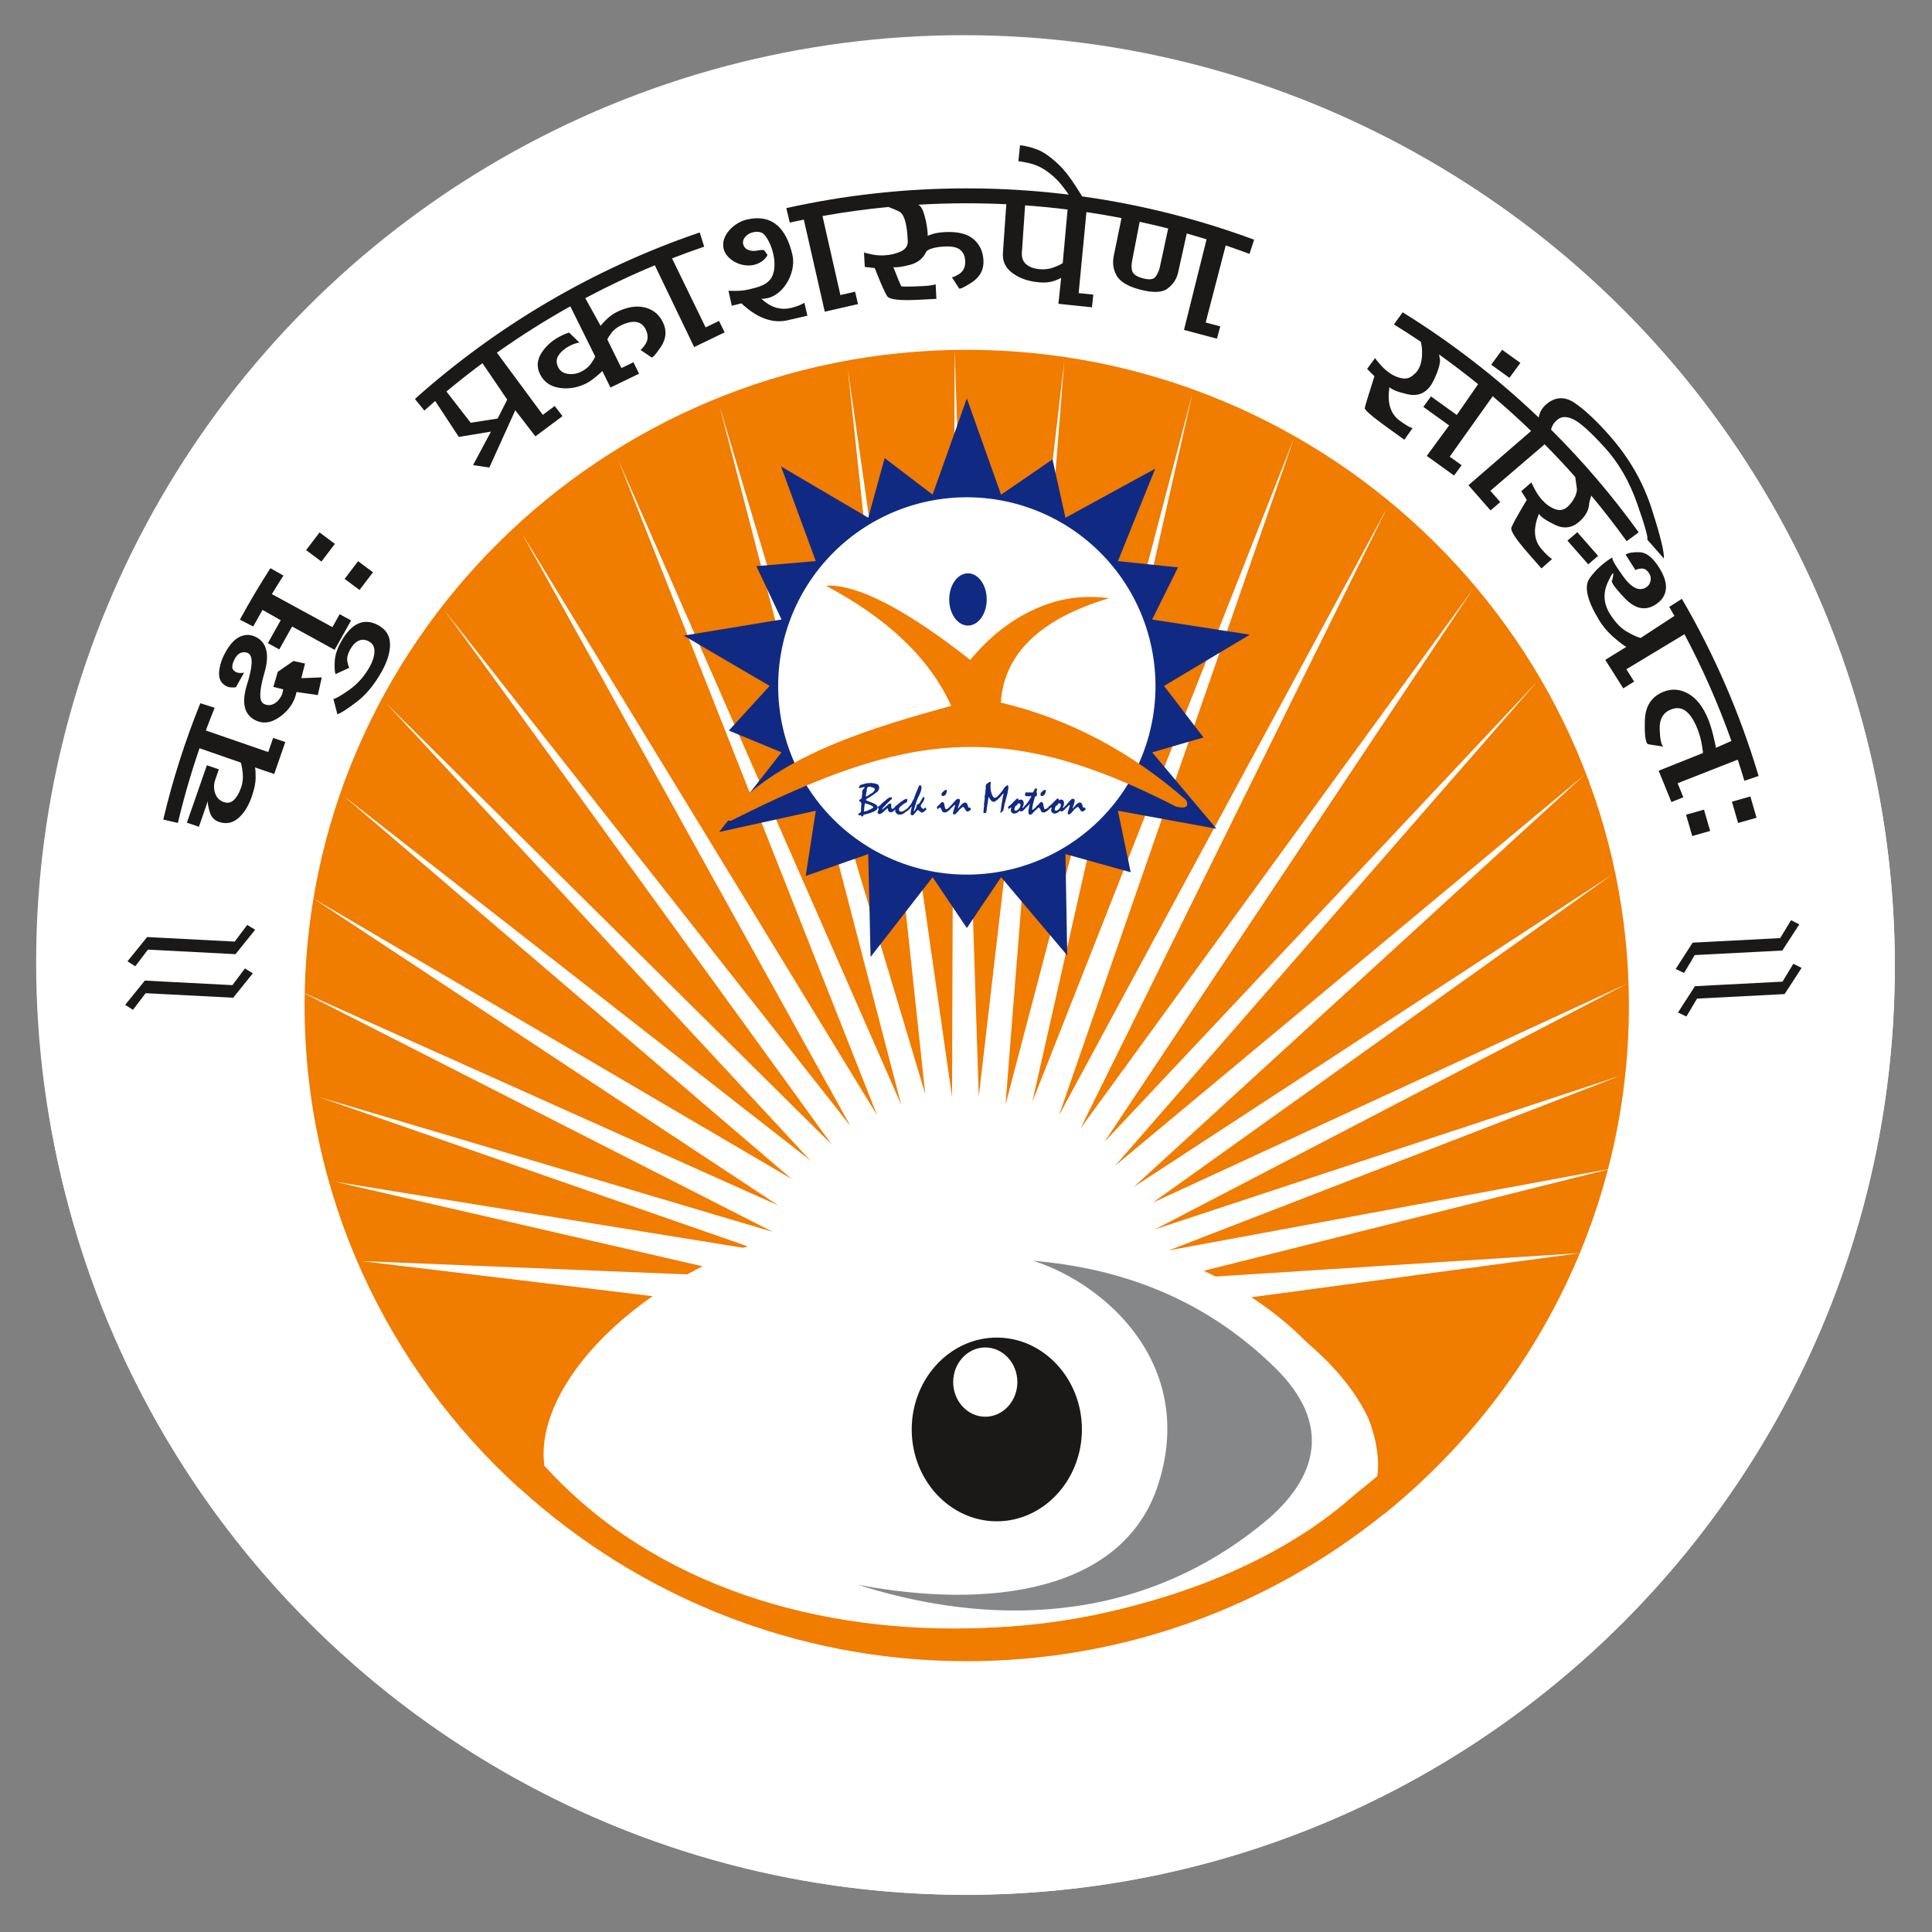
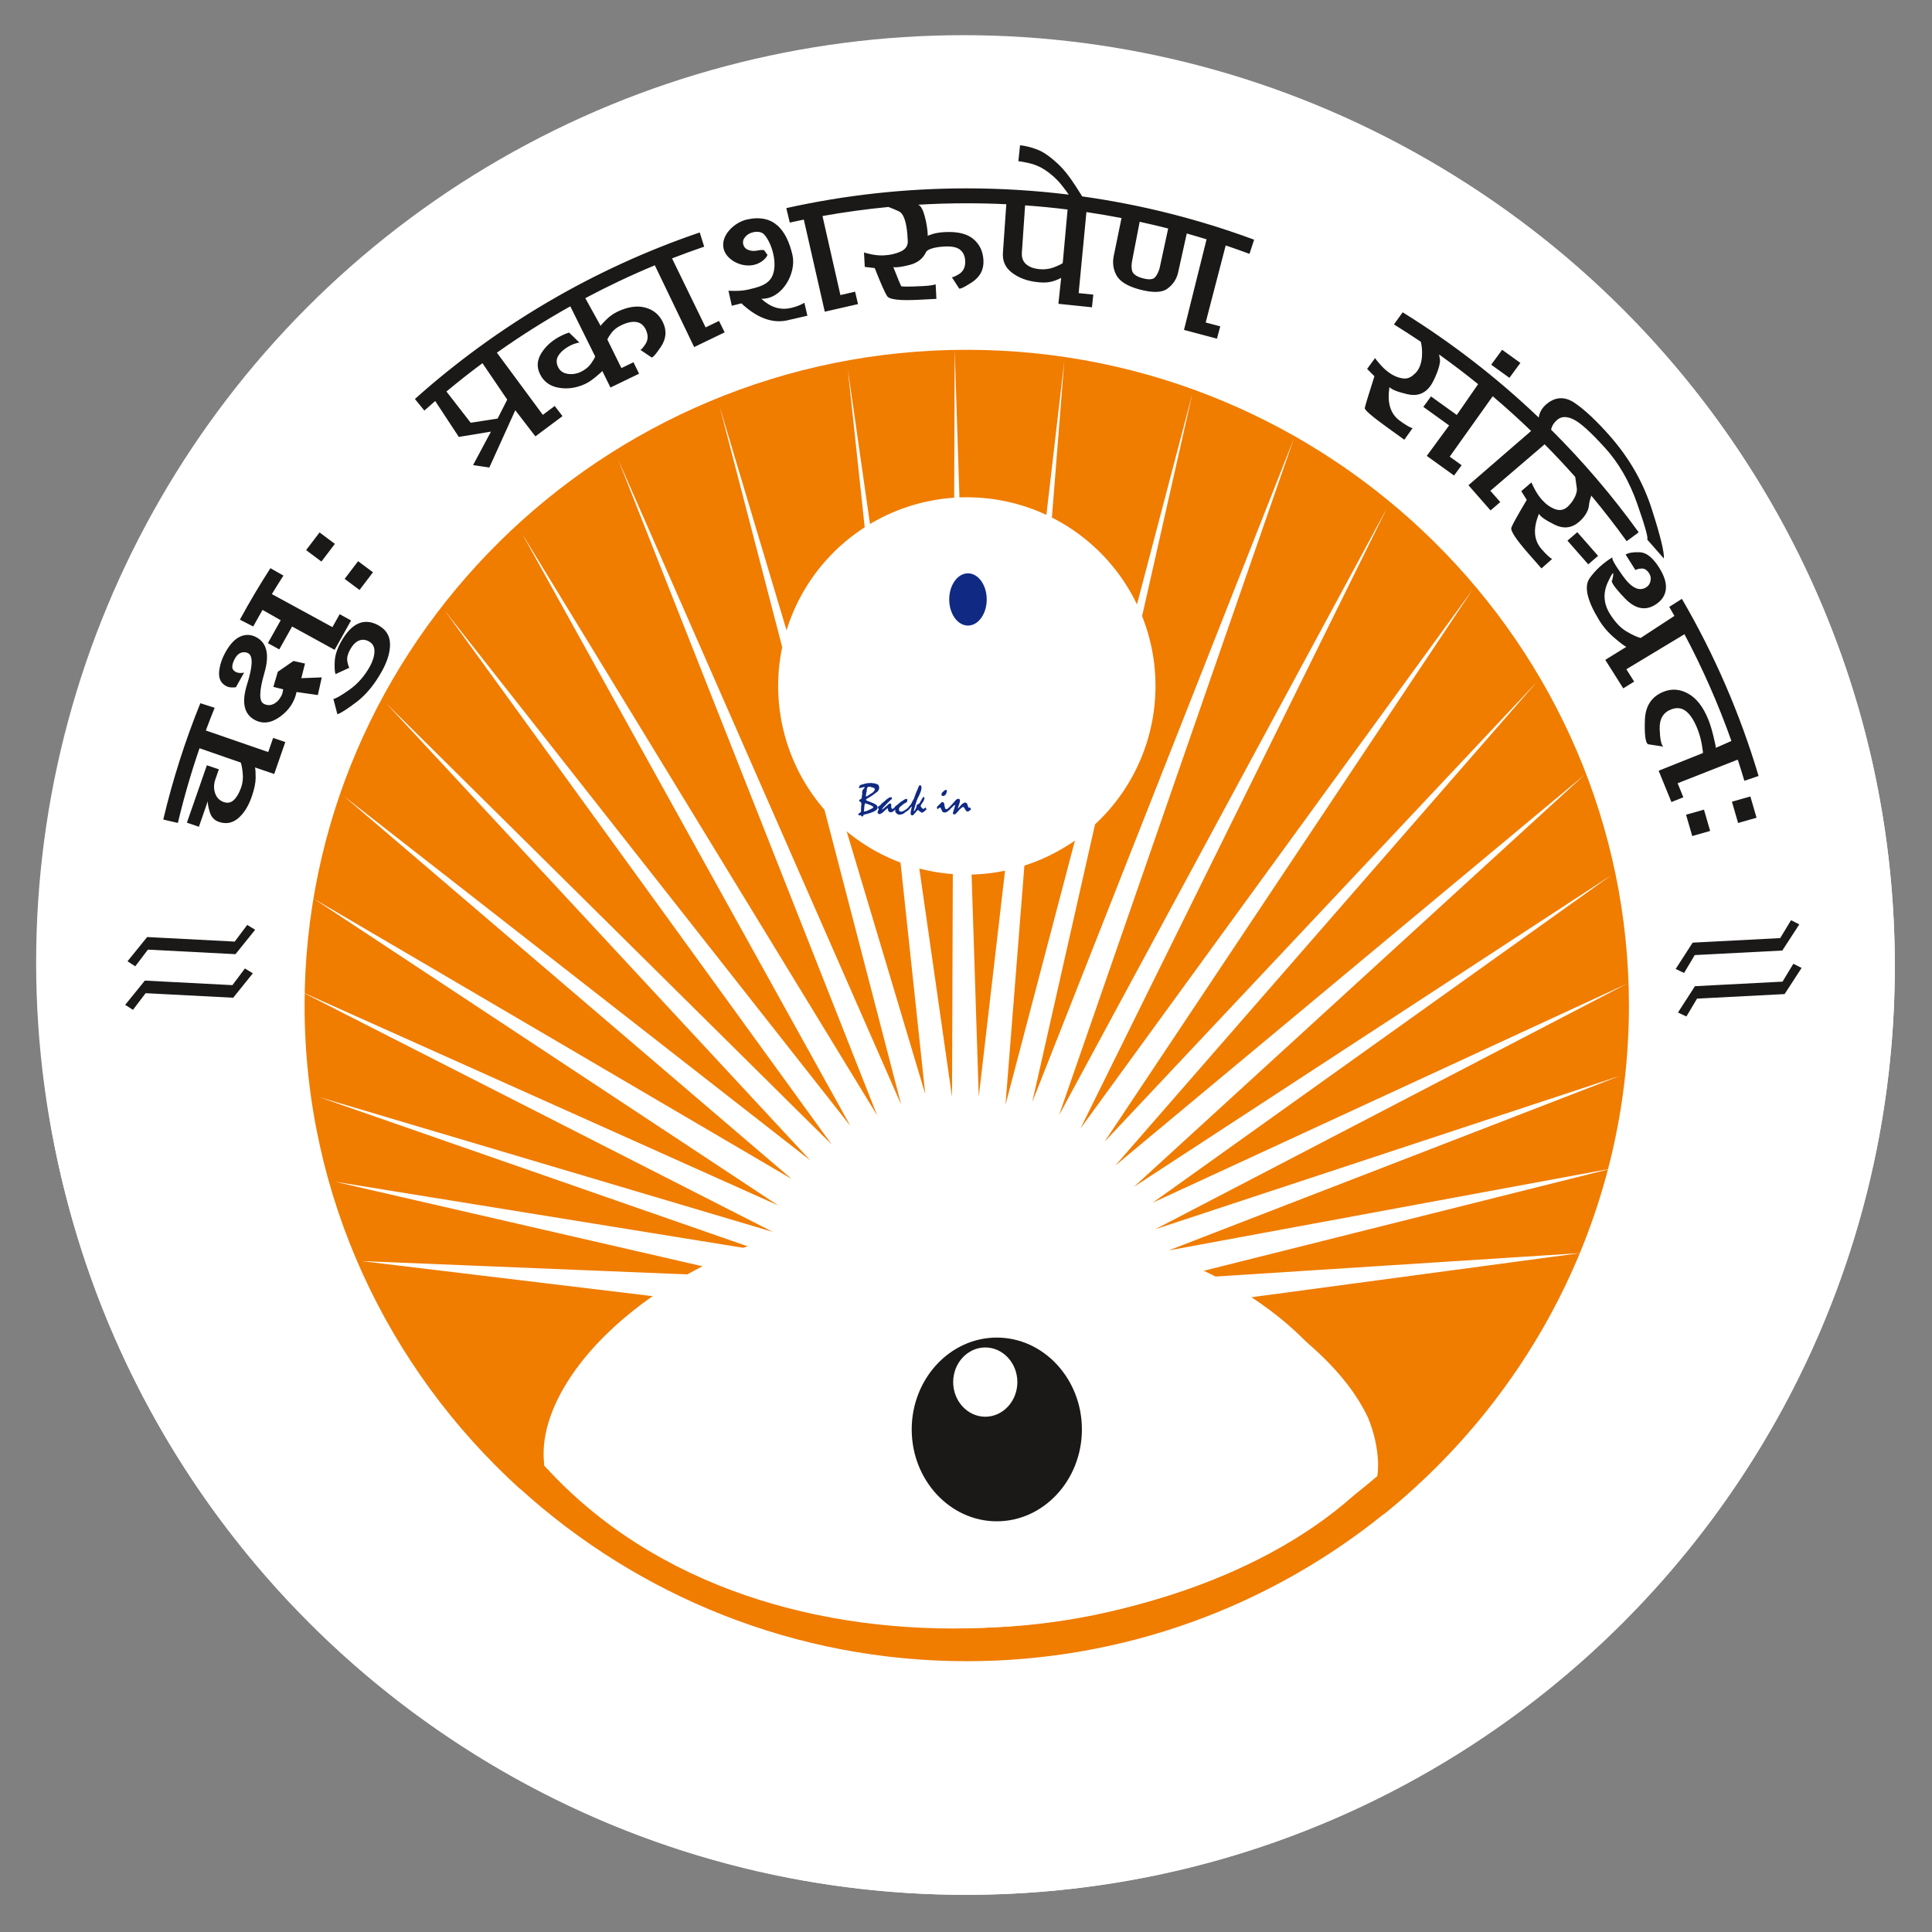
<svg xmlns="http://www.w3.org/2000/svg" xmlns:ns1="http://www.inkscape.org/namespaces/inkscape" xmlns:ns2="http://sodipodi.sourceforge.net/DTD/sodipodi-0.dtd" width="130" height="130" viewBox="0 0 34.396 34.396" version="1.1" id="svg3384" ns1:version="0.92.4 (5da689c313, 2019-01-14)" ns2:docname="logo.svg">
  <rect x="0" y="0" width="34.396" height="34.396" fill="#808080" stroke="none" />
  <defs id="defs3378" />
  <ns2:namedview id="base" pagecolor="#ffffff" bordercolor="#666666" borderopacity="1.0" ns1:pageopacity="0.0" ns1:pageshadow="2" ns1:zoom="3.421309" ns1:cx="65" ns1:cy="65" ns1:document-units="mm" ns1:current-layer="layer1" showgrid="false" units="px" ns1:window-width="1440" ns1:window-height="837" ns1:window-x="-8" ns1:window-y="-8" ns1:window-maximized="1" />
  <g ns1:label="Layer 1" ns1:groupmode="layer" id="layer1" transform="translate(0,-262.604)">
    <circle style="opacity:1;fill:#ffffff;fill-opacity:1;stroke:none;stroke-width:0;stroke-linecap:round;stroke-linejoin:round;stroke-miterlimit:4;stroke-dasharray:none;stroke-dashoffset:0;stroke-opacity:1" id="path4177" cx="17.198" cy="279.802" r="16.536" ns1:export-xdpi="300" ns1:export-ydpi="300" />
    <g id="g944" transform="matrix(0.207,0,0,0.207,-10.467,241.93)" style="stroke:none">
      <circle r="79.753" cy="182.653" cx="133.426" id="path903" style="fill:#ffffff;stroke:none;stroke-width:0.265" />
      <g transform="translate(6.383)" id="g917" style="stroke:none">
        <path ns1:connector-curvature="0" id="path817" style="fill:#f07c00;fill-rule:evenodd;stroke:none;stroke-width:0.265" d="m 127.329,129.96 c 31.367,0 56.951,25.338 56.951,56.403 0,17.632 -8.244,33.416 -21.107,43.772 -0.003,-0.005 -0.005,-0.011 -0.008,-0.016 -9.797,7.889 -22.275,12.629 -35.836,12.629 -14.788,0 -28.287,-5.635 -38.427,-14.845 -0.004,0.004 -0.007,0.008 -0.011,0.013 -11.366,-10.324 -18.512,-25.138 -18.512,-41.554 0,-31.065 25.584,-56.403 56.951,-56.403 z m 35.312,96.868 0.044,-0.393 0.025,-0.667 c -0.052,-1.434 -0.338,-2.659 -0.878,-3.988 -2.002,-4.166 -5.918,-7.223 -9.694,-9.764 l -0.779,-0.498 c -4.063,-2.472 -9.305,-5.191 -13.498,-7.012 l 2.526,-0.856 -3.749,0.352 c -3.233,-1.256 -6.421,-1.899 -9.403,-1.826 -3.132,0.077 -6.191,0.722 -9.209,1.857 l -4.069,-0.383 2.723,0.923 c -8.085,3.442 -21.835,10.837 -25.095,18.857 l -0.219,0.66 -0.172,0.665 -0.123,0.669 -0.066,0.513 c 9.608,8.66 22.363,13.951 36.326,13.951 13.477,0 25.829,-4.929 35.312,-13.06 z" />
        <path ns1:connector-curvature="0" id="path819" style="fill:#ffffff;fill-rule:evenodd;stroke:none;stroke-width:0.265" d="m 149.187,211.797 30.905,-4.148 -33.397,2.147 c 0.848,0.642 1.679,1.311 2.492,2.001 z m -2.864,-2.28 36.506,-9.15 -38.133,7.051 38.81,-15.013 -39.96,13.19 40.634,-21.147 -40.864,18.869 39.482,-28.193 -41.092,26.826 38.789,-35.464 -40.399,33.642 36.264,-41.602 -37.185,39.551 31.674,-47.513 -33.745,46.374 26.4,-53.432 -28.241,52.293 20.205,-58.219 -22.506,57.08 13.781,-60.969 -16.082,61.197 5.056,-63.964 -7.356,63.281 -2.07,-64.245 -0.23,64.245 -8.965,-62.601 6.665,62.373 -17.689,-59.147 15.619,60.059 -24.343,-55.491 22.273,56.402 -30.536,-50.022 28.236,50.933 -34.894,-44.331 33.284,45.926 -38.335,-37.963 36.495,39.33 -40.171,-31.37 38.561,32.965 -41.09,-24.096 39.939,26.374 -41.095,-18.415 40.635,20.693 -39.043,-11.6 37.893,13.195 -36.525,-5.913 35.196,8.097 c 5.803,-4.293 15.303,-7.686 19.597,-7.417 4.294,0.27 12.825,3.071 18.554,7.331 z m -38.249,0.159 -32.821,-1.342 29.983,3.611 c 0.923,-0.785 1.869,-1.544 2.838,-2.269 z" />
        <path ns1:connector-curvature="0" id="path821" style="fill:#1b1918;fill-rule:evenodd;stroke:none;stroke-width:0.265" d="m 113.624,127.029 c 0,0 -0.609,0.139 -1.827,0.418 -1.261,0.234 -2.544,-0.26 -3.849,-1.482 l -0.824,0.205 -0.291,-1.294 c 0.008,0.01 0.21,0.015 0.604,0.016 0.4,7.1e-4 0.772,-0.038 1.116,-0.117 0.843,-0.193 1.484,-0.375 1.876,-0.868 0.735,-0.924 0.257,-2.935 -0.476,-3.813 -0.221,-0.265 -0.56,-0.344 -1.018,-0.24 -0.26,0.059 -0.477,0.188 -0.65,0.385 -0.173,0.197 -0.234,0.409 -0.181,0.636 0.058,0.247 0.212,0.416 0.463,0.505 0.251,0.089 0.522,0.1 0.814,0.034 0.4,-0.091 0.454,0.003 0.495,-0.048 l 0.305,0.411 c 0.036,0.155 -0.566,0.922 -1.6,0.93 -1.034,0.008 -1.984,-0.673 -2.164,-1.446 -0.27,-1.16 0.941,-2.264 1.991,-2.504 2.304,-0.527 3.426,0.878 3.931,3.043 0.36,1.545 -0.868,3.816 -2.674,3.772 0.785,0.733 1.63,0.996 2.536,0.789 0.458,-0.105 0.846,-0.253 1.163,-0.445 z m 80.018,38.177 -5.173,2.033 0.492,1.207 -1.025,0.41 -1.099,-2.693 3.804,-1.522 c 0.02,-0.008 -0.011,-0.252 -0.092,-0.734 -0.081,-0.481 -0.218,-0.957 -0.41,-1.428 -0.28,-0.687 -0.601,-1.169 -0.962,-1.447 -0.361,-0.278 -0.781,-0.326 -1.261,-0.146 -0.688,0.264 -1.018,0.824 -0.991,1.68 0.027,0.857 0.13,1.363 0.309,1.52 l -1.328,-0.205 c -0.211,-0.178 -0.295,-0.872 -0.253,-2.082 0.042,-1.21 0.579,-2.021 1.609,-2.433 0.703,-0.281 1.408,-0.227 2.115,0.164 0.707,0.391 1.28,1.126 1.721,2.205 0.16,0.392 0.311,0.883 0.453,1.471 0.142,0.588 0.21,0.917 0.204,0.988 l 1.34,-0.593 c -1.125,-3.171 -2.477,-6.237 -4.038,-9.179 l -4.997,3.012 0.671,1.063 -0.938,0.58 -1.546,-2.45 1.808,-1.119 c -0.155,-0.066 -0.498,-0.325 -1.029,-0.777 -0.531,-0.451 -0.973,-0.967 -1.326,-1.547 -1.026,-1.686 -1.293,-2.878 -0.801,-3.576 0.492,-0.698 1.151,-1.302 1.975,-1.812 -0.127,0.079 0.173,0.623 0.899,1.634 0.726,1.011 1.388,1.331 1.986,0.961 0.199,-0.123 0.325,-0.304 0.376,-0.542 0.052,-0.238 0.015,-0.455 -0.11,-0.653 -0.187,-0.296 -0.402,-0.437 -0.646,-0.424 -0.243,0.013 -0.424,0.057 -0.542,0.13 l -0.841,-1.333 c 0.254,-0.157 0.663,-0.223 1.227,-0.198 0.564,0.025 1.118,0.469 1.661,1.33 0.447,0.709 0.637,1.334 0.569,1.875 -0.068,0.541 -0.374,0.98 -0.918,1.317 -0.87,0.538 -1.745,0.344 -2.626,-0.583 -0.881,-0.927 -1.236,-1.444 -1.063,-1.551 0.194,-0.831 0.07,-0.773 -0.372,0.174 -0.442,0.947 -0.38,1.869 0.187,2.767 0.442,0.7 0.92,1.199 1.436,1.498 0.516,0.298 0.914,0.48 1.193,0.544 l 2.902,-1.897 c -0.146,-0.259 -0.294,-0.518 -0.444,-0.775 l 1.087,-0.692 c 2.774,4.758 5,9.864 6.595,15.234 l -1.222,0.418 c -0.181,-0.612 -0.371,-1.221 -0.569,-1.827 z m -17.122,-29.417 c 0.07,-0.447 0.283,-0.824 0.64,-1.132 0.782,-0.673 1.61,-0.71 2.484,-0.109 0.874,0.601 1.882,1.552 3.025,2.853 1.647,1.877 2.839,3.96 3.575,6.25 0.736,2.29 1.084,3.711 1.045,4.263 l -1.44,-1.641 c 0.113,-0.097 -0.171,-1.118 -0.852,-3.063 -0.68,-1.945 -1.622,-3.57 -2.825,-4.876 -1.195,-1.313 -2.081,-2.109 -2.66,-2.39 -0.579,-0.28 -1.045,-0.267 -1.4,0.038 -0.285,0.245 -0.46,0.527 -0.526,0.845 2.746,2.733 5.268,5.687 7.535,8.832 l -1.037,0.761 c -0.968,-1.343 -1.983,-2.652 -3.043,-3.922 -0.085,0.257 -0.179,0.579 -0.199,0.84 -0.042,0.541 -0.453,1.077 -0.848,1.417 -0.629,0.542 -1.328,0.624 -2.097,0.249 -0.769,-0.376 -1.22,-0.688 -1.354,-0.938 -0.521,1.261 -0.448,2.272 0.218,3.03 0.435,0.495 0.74,0.779 0.917,0.851 l -0.921,0.814 -1.136,-1.294 c -1.065,-1.214 -1.549,-1.954 -1.451,-2.221 0.098,-0.267 0.539,-1.06 1.321,-2.378 l -0.47,-0.753 0.883,-0.76 c -0.016,0.014 0.068,0.198 0.251,0.552 0.183,0.354 0.391,0.663 0.622,0.926 0.344,0.391 0.718,0.665 1.123,0.82 0.406,0.156 0.766,0.098 1.08,-0.173 0.379,-0.326 0.907,-1.071 0.812,-1.663 -0.061,-0.381 -0.091,-0.705 -0.133,-0.925 -0.85,-0.959 -1.728,-1.894 -2.63,-2.805 l -4.667,3.998 0.852,0.97 -0.835,0.719 -1.903,-2.168 5.39,-4.666 c -1.068,-1.029 -2.169,-2.025 -3.302,-2.986 l -3.698,5.195 1.024,0.737 -0.65,0.886 -2.347,-1.689 1.922,-2.62 -2.217,-1.595 0.659,-0.899 2.217,1.595 1.835,-2.65 c -1.093,-0.884 -2.213,-1.737 -3.359,-2.555 0.024,0.108 0.049,0.246 0.075,0.417 0.082,0.536 -0.513,1.873 -0.82,2.293 -0.49,0.668 -1.152,0.904 -1.986,0.709 -0.834,-0.195 -1.345,-0.399 -1.532,-0.612 -0.221,1.345 0.079,2.313 0.9,2.904 0.536,0.386 0.898,0.594 1.087,0.625 l -0.712,0.998 -1.4,-1.008 c -1.357,-0.977 -2.024,-1.548 -2.001,-1.715 0.023,-0.166 0.3,-1.079 0.83,-2.738 l -0.629,-0.629 0.688,-0.938 c -0.013,0.017 0.111,0.178 0.37,0.482 0.259,0.304 0.531,0.559 0.816,0.764 0.415,0.299 0.834,0.47 1.258,0.513 0.424,0.043 0.706,-0.153 1.013,-0.449 0.716,-0.69 0.638,-2.078 0.475,-2.706 -0.76,-0.512 -1.531,-1.01 -2.312,-1.493 l 0.75,-1.043 c 4.215,2.612 8.134,5.649 11.698,9.05 z m 4.261,12.622 -1.788,-2.037 0.847,-0.729 1.788,2.037 z m -6.778,-16.041 -1.569,-1.129 0.942,-1.284 1.569,1.129 z m -24.403,-11.383 -1.722,6.623 1.254,0.333 -0.286,1.058 -2.833,-0.752 1.942,-7.791 c -0.565,-0.174 -1.133,-0.342 -1.704,-0.502 l -0.741,3.345 c -0.137,0.62 -0.482,1.086 -0.947,1.417 -0.466,0.331 -1.251,0.35 -2.355,0.057 -1.063,-0.282 -1.738,-0.702 -2.024,-1.26 -0.286,-0.558 -0.322,-1.1 -0.209,-1.65 l 0.665,-3.236 c -0.999,-0.193 -2.005,-0.365 -3.018,-0.515 l -0.668,6.969 1.259,0.131 -0.116,1.089 -2.885,-0.3 0.236,-2.226 c -0.363,0.186 -0.701,0.305 -1.013,0.357 -0.312,0.053 -0.68,0.052 -1.104,-0.003 -0.849,-0.099 -1.561,-0.373 -2.137,-0.821 -0.576,-0.448 -0.801,-1.018 -0.753,-1.714 l 0.29,-4.156 c -1.128,-0.054 -2.263,-0.082 -3.404,-0.082 -1.401,0 -2.792,0.042 -4.173,0.123 0.031,0.019 0.064,0.039 0.099,0.06 0.456,0.272 0.76,2.23 0.716,2.626 -0.001,-0.021 0.14,-0.076 0.424,-0.165 0.284,-0.089 0.629,-0.144 1.035,-0.165 1.11,-0.058 1.933,0.141 2.471,0.595 0.538,0.454 0.827,1.062 0.867,1.823 0.043,0.814 -0.298,1.454 -1.022,1.921 -0.724,0.467 -1.091,0.621 -1.099,0.462 l -0.629,-0.969 c 0.006,0.106 0.211,0.039 0.615,-0.199 0.405,-0.238 0.593,-0.627 0.564,-1.166 -0.022,-0.412 -0.167,-0.728 -0.435,-0.947 -0.268,-0.219 -0.712,-0.313 -1.331,-0.281 -0.448,0.023 -0.814,0.079 -1.099,0.168 -0.284,0.089 -0.455,0.198 -0.512,0.329 -0.259,0.554 -0.73,0.917 -1.411,1.09 -0.681,0.173 -1.143,0.234 -1.392,0.183 0.407,1.028 0.629,1.573 0.67,1.634 0.041,0.061 0.675,0.06 1.902,-0.003 0.523,-0.027 0.879,-0.077 1.067,-0.151 l 0.066,1.252 -1.553,0.081 c -1.598,0.083 -2.494,-0.022 -2.686,-0.314 -0.192,-0.292 -0.547,-1.097 -1.067,-2.416 l -0.856,-0.099 -0.066,-1.252 c 0.001,0.021 0.196,0.074 0.586,0.16 0.39,0.086 0.766,0.119 1.129,0.1 0.555,-0.029 1.041,-0.141 1.456,-0.338 0.418,-0.196 0.615,-0.501 0.593,-0.913 -0.029,-0.549 -0.092,-2.223 -0.764,-2.537 -0.299,-0.14 -0.626,-0.275 -0.897,-0.374 -1.914,0.183 -3.806,0.444 -5.673,0.779 l 1.541,6.797 1.265,-0.289 0.249,1.067 -2.858,0.653 -1.803,-7.921 c -0.404,0.082 -0.807,0.168 -1.208,0.257 l -0.199,-0.832 -0.037,-0.118 0.009,-0.002 -0.07,-0.293 c 4.996,-1.111 10.188,-1.698 15.514,-1.698 2.971,0 5.9,0.183 8.777,0.538 -0.142,-0.213 -0.348,-0.489 -0.618,-0.827 -0.408,-0.511 -0.894,-0.949 -1.456,-1.317 -0.422,-0.277 -0.903,-0.474 -1.444,-0.589 -0.541,-0.115 -0.813,-0.157 -0.817,-0.125 l 0.147,-1.389 c 0.446,0.046 0.938,0.169 1.476,0.369 0.538,0.2 1.16,0.642 1.874,1.32 0.418,0.397 0.887,0.986 1.399,1.774 0.28,0.43 0.478,0.743 0.596,0.937 5.121,0.717 10.07,1.978 14.785,3.723 l -0.396,1.219 c -0.679,-0.252 -1.364,-0.493 -2.053,-0.725 z m -5.678,1.925 0.731,-3.384 c -0.812,-0.207 -1.629,-0.4 -2.452,-0.579 l -0.639,3.304 c -0.062,0.322 -0.09,0.62 -0.013,0.908 0.077,0.289 0.383,0.504 0.92,0.647 0.526,0.14 0.877,0.112 1.051,-0.083 0.174,-0.195 0.309,-0.466 0.403,-0.813 z m -8.338,-0.413 0.418,-4.605 c -1.209,-0.15 -2.428,-0.269 -3.655,-0.356 l -0.277,4.053 c -0.027,0.401 0.068,0.725 0.332,0.976 0.263,0.251 0.65,0.403 1.16,0.456 0.446,0.046 0.865,-0.006 1.257,-0.156 0.392,-0.151 0.647,-0.273 0.764,-0.367 z m -28.751,2.377 -10e-5,-7.1e-4 c 0,1e-4 0,6.1e-4 10e-5,7.1e-4 z m -12.311,0.644 1.322,2.388 c 0.025,-0.071 0.183,-0.25 0.475,-0.538 0.292,-0.288 0.606,-0.513 0.942,-0.676 0.883,-0.427 1.678,-0.552 2.383,-0.374 0.705,0.177 1.22,0.594 1.543,1.25 0.361,0.732 0.3,1.453 -0.183,2.163 -0.483,0.71 -0.759,0.993 -0.829,0.851 l -0.961,-0.648 c 0.047,0.095 0.201,-0.05 0.463,-0.436 0.262,-0.385 0.273,-0.821 0.034,-1.306 -0.178,-0.361 -0.447,-0.57 -0.807,-0.625 -0.36,-0.056 -0.795,0.04 -1.304,0.285 -0.355,0.172 -0.63,0.387 -0.824,0.645 -0.194,0.258 -0.313,0.451 -0.357,0.579 l 1.208,2.454 1.037,-0.501 0.485,0.984 -2.463,1.19 -0.703,-1.427 c 0.009,0.019 -0.169,0.182 -0.535,0.488 -0.366,0.306 -0.691,0.522 -0.974,0.647 -0.749,0.338 -1.498,0.441 -2.247,0.308 -0.749,-0.133 -1.283,-0.523 -1.601,-1.169 -0.304,-0.618 -0.255,-1.237 0.148,-1.855 0.403,-0.618 0.979,-1.108 1.728,-1.47 0.24,-0.116 0.449,-0.199 0.626,-0.249 l 0.888,0.86 c -0.235,0.031 -0.496,0.116 -0.784,0.255 -0.437,0.223 -0.767,0.494 -0.99,0.814 -0.223,0.32 -0.241,0.67 -0.054,1.05 0.159,0.323 0.435,0.514 0.826,0.572 0.391,0.058 0.769,-8e-4 1.134,-0.177 0.365,-0.176 0.648,-0.404 0.849,-0.684 0.201,-0.28 0.326,-0.49 0.375,-0.632 l -2.138,-4.315 c -2.18,1.219 -4.287,2.551 -6.315,3.987 l 3.951,5.348 1.024,-0.764 0.666,0.875 -2.33,1.739 -1.73,-2.247 -2.232,4.926 -1.399,-0.208 1.539,-2.878 -2.765,0.454 -2.03,-3.087 c -0.314,0.271 -0.625,0.545 -0.934,0.821 l -0.811,-0.997 c 7.039,-6.29 15.35,-11.208 24.496,-14.322 l 0.383,1.222 c -0.931,0.318 -1.853,0.654 -2.765,1.009 l 2.889,5.935 1.152,-0.557 0.485,0.984 -2.622,1.266 -3.384,-7.033 c -2.045,0.85 -4.04,1.794 -5.981,2.826 z m -11.943,8.027 2.085,2.687 2.317,-0.358 0.826,-1.63 -2.13,-3.135 c -1.056,0.783 -2.089,1.596 -3.098,2.436 z m -15.015,17.423 5.21,2.84 0.622,-1.111 0.981,0.539 -1.414,2.527 -3.658,-2.008 -1.103,1.971 -0.981,-0.539 1.103,-1.971 -1.564,-0.889 c -0.272,0.472 -0.539,0.948 -0.8,1.427 l -1.147,-0.587 c 0.822,-1.51 1.7,-2.986 2.627,-4.428 l 1.12,0.638 c -0.339,0.526 -0.671,1.056 -0.995,1.591 z m 9.163,2.687 c 0.654,0.359 0.987,0.893 1,1.602 0.013,0.709 -0.225,1.498 -0.711,2.368 -0.637,1.138 -1.364,2.016 -2.179,2.633 -0.816,0.617 -1.361,0.965 -1.637,1.043 l -0.345,-1.315 c 0.192,-0.016 0.646,-0.275 1.361,-0.778 0.715,-0.503 1.303,-1.166 1.764,-1.99 0.259,-0.463 0.395,-0.896 0.407,-1.301 0.013,-0.404 -0.145,-0.696 -0.472,-0.876 -0.299,-0.164 -0.589,-0.187 -0.869,-0.069 -0.28,0.118 -0.526,0.367 -0.739,0.747 -0.207,0.37 -0.294,0.689 -0.26,0.955 0.034,0.267 0.093,0.478 0.177,0.633 l -1.186,0.547 c -0.072,-0.221 -0.094,-0.59 -0.067,-1.108 0.027,-0.517 0.209,-1.077 0.546,-1.679 0.456,-0.814 0.953,-1.337 1.491,-1.568 0.538,-0.231 1.111,-0.179 1.719,0.154 z m -6.311,3.287 -0.319,1.258 1.76,-0.068 -0.338,1.52 -1.833,-0.262 c -0.175,0.859 -0.648,1.568 -1.418,2.125 -0.77,0.557 -1.501,0.646 -2.192,0.267 -0.916,-0.503 -1.129,-1.524 -0.64,-3.064 0.489,-1.54 0.519,-2.428 0.089,-2.664 -0.178,-0.098 -0.373,-0.114 -0.586,-0.05 -0.213,0.064 -0.392,0.226 -0.537,0.485 -0.155,0.278 -0.236,0.515 -0.242,0.711 -0.006,0.196 0.084,0.346 0.271,0.448 0.131,0.072 0.273,0.107 0.426,0.107 0.153,-5.3e-4 0.261,-0.014 0.324,-0.04 l -0.707,1.263 c -0.058,0.017 -0.178,0.023 -0.36,0.02 -0.182,-0.003 -0.347,-0.045 -0.497,-0.127 -0.439,-0.241 -0.636,-0.643 -0.59,-1.204 0.046,-0.562 0.232,-1.134 0.558,-1.717 0.388,-0.694 0.815,-1.14 1.281,-1.339 0.465,-0.198 0.927,-0.172 1.385,0.08 0.897,0.492 1.121,1.511 0.672,3.055 -0.449,1.544 -0.472,2.427 -0.071,2.647 0.28,0.154 0.561,0.166 0.841,0.035 0.281,-0.13 0.509,-0.365 0.687,-0.703 0.047,-0.083 0.085,-0.189 0.114,-0.318 0.029,-0.129 0.043,-0.213 0.039,-0.251 l -0.838,-0.206 0.379,-1.298 1.346,-0.931 z m -8.528,5.758 5.364,1.853 0.423,-1.216 1.046,0.357 -0.955,2.746 -1.652,-0.563 c 0.042,0.171 0.061,0.474 0.057,0.909 -0.004,0.435 -0.118,0.973 -0.34,1.613 -0.282,0.81 -0.668,1.426 -1.159,1.846 -0.491,0.42 -1.044,0.525 -1.661,0.315 -0.394,-0.134 -0.656,-0.414 -0.785,-0.838 -0.129,-0.425 -0.186,-0.741 -0.17,-0.948 l -0.767,2.206 -1.031,-0.352 1.717,-4.938 1.031,0.351 -0.303,0.87 c -0.139,0.4 -0.147,0.789 -0.024,1.167 0.123,0.378 0.365,0.634 0.725,0.768 0.34,0.127 0.636,0.071 0.888,-0.167 0.253,-0.238 0.464,-0.603 0.634,-1.093 0.136,-0.39 0.178,-0.812 0.127,-1.266 -0.051,-0.454 -0.107,-0.742 -0.166,-0.863 l -3.544,-1.231 c -0.722,2.098 -1.344,4.241 -1.861,6.424 l -1.258,-0.291 c 0.814,-3.438 1.885,-6.78 3.189,-10.006 l 1.232,0.394 c -0.262,0.646 -0.515,1.297 -0.758,1.952 z m 127.837,9.077 -0.53,-1.832 1.541,-0.438 0.53,1.831 z m 3.945,-1.121 -0.531,-1.831 1.587,-0.451 0.531,1.83 z m -117.408,-21.563 -1.158,1.521 -1.28,-0.955 1.158,-1.521 z m -3.277,-2.445 -1.157,1.522 -1.318,-0.984 1.157,-1.521 z m 116.238,40.65 -0.724,-0.343 1.461,-2.264 7.531,-0.391 0.931,-1.538 0.71,0.358 -1.462,2.25 -7.531,0.391 z m -0.198,-3.745 -0.724,-0.342 1.461,-2.265 7.53,-0.391 0.932,-1.538 0.71,0.358 -1.462,2.25 -7.531,0.391 z m -123.581,-4.131 0.684,0.415 -1.692,2.101 -7.531,-0.391 -1.089,1.433 -0.668,-0.43 1.691,-2.086 7.531,0.391 z m -0.198,3.745 0.684,0.416 -1.692,2.101 -7.531,-0.391 -1.089,1.433 -0.668,-0.43 1.691,-2.086 7.531,0.391 z" />
        <path ns1:connector-curvature="0" id="path823" style="fill:#ffffff;fill-rule:evenodd;stroke:none;stroke-width:0.265" d="m 91.004,225.937 c -1.005,-7.337 9.154,-17.618 23.525,-20.659 3.443,-0.728 6.791,-5.451 8.471,-5.361 1.587,0.085 5.888,0.417 7.375,0.582 3.524,0.391 7.382,2.831 10.339,3.641 0.788,0.216 1.251,2.804 1.999,3.048 11.229,3.666 17.918,10.467 19.972,19.246 -14.018,15.485 -52.647,20.544 -71.681,-0.498 z" />
-         <path ns1:connector-curvature="0" id="path825" style="fill:#868789;fill-rule:evenodd;stroke:none;stroke-width:0.265" d="m 133.046,208.308 c 7.421,0.637 14.634,3.154 20.794,9.196 4.93,4.836 3.723,9.474 -0.95,13.317 -11.915,9.799 -25.74,8.295 -34.921,5.353 11.144,2.12 22.862,0.721 25.849,-8.696 3.245,-10.233 -4.52,-17.172 -10.772,-19.169 z" />
+         <path ns1:connector-curvature="0" id="path825" style="fill:#868789;fill-rule:evenodd;stroke:none;stroke-width:0.265" d="m 133.046,208.308 z" />
        <path ns1:connector-curvature="0" id="path827" style="fill:#1b1918;fill-rule:evenodd;stroke:none;stroke-width:0.265" d="m 129.914,214.914 c 4.029,0 7.319,3.55 7.319,7.901 0,4.351 -3.289,7.901 -7.319,7.901 -4.032,0 -7.319,-3.55 -7.319,-7.901 0,-4.351 3.287,-7.901 7.319,-7.901 z m -0.992,0.85 c 1.519,0 2.76,1.338 2.76,2.979 0,1.64 -1.24,2.979 -2.76,2.979 -1.52,0 -2.76,-1.339 -2.76,-2.979 0,-1.641 1.239,-2.979 2.76,-2.979 z" />
-         <path ns1:connector-curvature="0" id="path829" style="fill:#102a83;fill-rule:evenodd;stroke:none;stroke-width:0.132;stroke-linecap:butt;stroke-linejoin:miter;stroke-dasharray:none" d="m 127.336,134.14 2.945,8.281 4.422,-3.034 1.114,5.018 7.721,-4.219 -3.208,7.947 5.169,0.541 -2.224,4.482 8.401,1.304 -7.378,4.409 3.391,4.432 -4.414,1.28 5.529,6.572 -8.475,-1.549 1.101,5.292 -5.613,-1.564 0.155,8.715 -5.69,-6.731 -2.945,4.375 -2.945,-4.375 -5.335,6.861 -0.201,-8.845 -5.377,1.879 0.865,-5.608 -8.312,1.827 5.367,-6.851 -4.533,-1.871 3.51,-3.842 -7.392,-4.328 8.415,-1.384 -2.165,-4.586 5.11,-0.438 -2.987,-8.137 7.499,4.408 1.412,-5.129 4.123,3.145 z" />
        <path ns1:connector-curvature="0" id="path831" style="fill:#ffffff;fill-rule:evenodd;stroke:none;stroke-width:0.132;stroke-linecap:butt;stroke-linejoin:miter;stroke-dasharray:none" d="m 127.336,142.644 a 16.226,16.226 0 0 1 16.226,16.226 16.226,16.226 0 1 1 -16.226,-16.226 z" />
-         <path ns1:connector-curvature="0" id="path836" style="fill:#f07c00;fill-rule:evenodd;stroke:none;stroke-width:0.265" d="m 107.516,169.129 c 4.511,-4.605 12.294,-6.833 18.476,-8.548 -1.863,-4.114 -5.508,-7.537 -10.776,-10.331 2.525,-0.163 6.687,1.867 12.414,6.382 1.776,-2.138 3.923,-3.853 6.663,-4.811 1.783,-0.623 3.553,-0.713 5.282,-0.502 -5.76,1.727 -9.021,4.648 -9.319,8.984 5.914,1.395 11.31,4.309 15.936,8.381 0.269,0.56 0.004,0.763 -0.847,0.572 -14.841,-7.649 -23.302,-6.351 -38.292,1.211 -0.298,0.02 -0.444,-0.096 -0.363,-0.411 z" />
        <path ns1:connector-curvature="0" id="path838" style="fill:#102a83;fill-rule:evenodd;stroke:none;stroke-width:0.265" d="m 127.434,149.186 a 1.612,2.245 0 0 1 1.612,2.245 1.612,2.245 0 1 1 -1.612,-2.245 z" />
        <path ns1:connector-curvature="0" id="path840" style="fill:#102a83;fill-rule:evenodd;stroke:none;stroke-width:0.265" d="m 118.039,169.859 c 0.012,-0.01 0.028,-0.024 0.048,-0.041 0.021,-0.018 0.047,-0.038 0.08,-0.062 0.025,-0.016 0.043,-0.032 0.054,-0.047 0.011,-0.015 0.017,-0.031 0.017,-0.047 0,-0.06 -5.3e-4,-0.097 -10e-4,-0.114 -5.3e-4,-0.016 -5.3e-4,-0.029 -5.3e-4,-0.038 0,-0.121 0.003,-0.216 0.01,-0.284 0.006,-0.069 0.014,-0.111 0.024,-0.127 l -0.004,-0.057 -0.011,-0.014 c 0,-0.014 5.3e-4,-0.026 0.001,-0.037 5.3e-4,-0.011 5.3e-4,-0.02 5.3e-4,-0.028 0,-0.069 -0.03,-0.113 -0.091,-0.133 -0.061,-0.019 -0.091,-0.058 -0.091,-0.116 0,-0.018 0.017,-0.04 0.052,-0.065 0.035,-0.026 0.086,-0.057 0.154,-0.094 0.009,-0.061 0.019,-0.129 0.028,-0.203 0.01,-0.073 0.022,-0.154 0.036,-0.243 -0.005,-0.016 -0.009,-0.03 -0.011,-0.041 -0.003,-0.011 -0.004,-0.021 -0.004,-0.029 0,-0.045 0.005,-0.085 0.015,-0.122 0.01,-0.036 0.024,-0.071 0.041,-0.104 0.011,-0.018 0.026,-0.037 0.044,-0.058 0.017,-0.021 0.038,-0.044 0.064,-0.069 0.021,-0.019 0.035,-0.036 0.045,-0.051 0.01,-0.014 0.015,-0.026 0.015,-0.035 0,-0.01 -0.004,-0.018 -0.012,-0.025 -0.008,-0.006 -0.02,-0.01 -0.035,-0.01 -0.046,0 -0.115,0.015 -0.204,0.045 -0.09,0.03 -0.158,0.045 -0.203,0.045 -0.015,0 -0.026,-0.002 -0.033,-0.006 -0.007,-0.004 -0.01,-0.01 -0.01,-0.019 0,-0.025 0.001,-0.047 0.004,-0.067 0.003,-0.019 0.005,-0.032 0.009,-0.04 0.021,-0.017 0.038,-0.032 0.05,-0.047 0.011,-0.016 0.018,-0.03 0.018,-0.046 0,-0.006 0.006,-0.014 0.019,-0.025 0.013,-0.01 0.035,-0.019 0.064,-0.027 0.115,-0.033 0.202,-0.058 0.263,-0.076 0.061,-0.018 0.096,-0.028 0.104,-0.03 0.07,-0.018 0.137,-0.03 0.201,-0.039 0.064,-0.008 0.123,-0.012 0.178,-0.012 0.006,0 0.019,0.001 0.038,0.005 0.019,0.003 0.031,0.004 0.038,0.001 0.025,-0.004 0.051,-0.008 0.079,-0.014 0.007,0 0.029,0.004 0.065,0.01 0.036,0.007 0.087,0.017 0.152,0.03 0.014,-0.003 0.029,-0.006 0.045,-0.01 0.036,0 0.067,0.006 0.091,0.018 0.024,0.011 0.044,0.026 0.057,0.047 0.017,0.004 0.035,0.006 0.051,0.006 0.033,0 0.062,0.009 0.089,0.027 0.027,0.018 0.051,0.045 0.07,0.079 0.017,0.032 0.031,0.065 0.042,0.097 0.01,0.032 0.015,0.066 0.015,0.1 0,0.067 -0.014,0.131 -0.042,0.191 -0.028,0.06 -0.07,0.116 -0.127,0.168 -0.006,0.004 -0.036,0.026 -0.091,0.067 -0.054,0.041 -0.133,0.098 -0.237,0.172 -0.011,0.008 -0.024,0.018 -0.04,0.032 -0.015,0.014 -0.033,0.029 -0.054,0.043 -0.103,0.062 -0.201,0.122 -0.297,0.179 -0.08,0.044 -0.14,0.081 -0.182,0.111 -0.041,0.03 -0.061,0.052 -0.061,0.065 0,0.025 0.01,0.048 0.031,0.067 0.022,0.019 0.054,0.037 0.098,0.052 0.064,0.023 0.136,0.049 0.216,0.078 0.08,0.029 0.165,0.064 0.257,0.104 0.009,0.003 0.02,0.008 0.033,0.015 0.013,0.008 0.028,0.016 0.044,0.025 0.108,0.041 0.187,0.091 0.239,0.15 0.052,0.058 0.078,0.126 0.078,0.204 0,0.112 -0.101,0.219 -0.301,0.32 -0.201,0.101 -0.502,0.198 -0.902,0.288 -0.006,0.018 -0.013,0.036 -0.022,0.053 -0.008,0.018 -0.015,0.035 -0.022,0.051 -0.008,0.014 -0.021,0.025 -0.037,0.034 -0.017,0.008 -0.035,0.012 -0.056,0.012 -0.024,0 -0.043,-0.008 -0.056,-0.026 -0.014,-0.017 -0.023,-0.044 -0.028,-0.08 -0.01,-0.009 -0.018,-0.013 -0.024,-0.012 l -0.107,0.029 c -0.014,-0.008 -0.027,-0.014 -0.038,-0.02 -0.012,-0.006 -0.024,-0.012 -0.036,-0.018 -0.013,-0.007 -0.022,-0.016 -0.03,-0.027 -0.008,-0.011 -0.012,-0.023 -0.012,-0.035 0,-0.012 0.005,-0.021 0.012,-0.028 0.008,-0.007 0.021,-0.015 0.036,-0.025 z m 0.577,-0.899 c -0.021,0 -0.037,0.017 -0.052,0.052 -0.014,0.035 -0.026,0.087 -0.035,0.155 -0.005,0.064 -0.01,0.127 -0.015,0.191 -0.005,0.064 -0.01,0.127 -0.015,0.19 -0.008,0.032 -0.013,0.065 -0.019,0.1 l 0.004,0.019 0.015,0.007 c 0.05,-0.013 0.106,-0.028 0.167,-0.043 0.042,0 0.068,-0.004 0.076,-0.012 0.008,-0.008 0.11,-0.056 0.303,-0.143 0.083,-0.036 0.145,-0.069 0.186,-0.1 0.042,-0.031 0.062,-0.058 0.062,-0.081 0,-0.014 -0.006,-0.027 -0.017,-0.04 -0.011,-0.013 -0.028,-0.026 -0.051,-0.04 -0.058,-0.037 -0.124,-0.072 -0.195,-0.104 -0.071,-0.03 -0.149,-0.059 -0.235,-0.084 -0.011,-0.004 -0.024,-0.008 -0.038,-0.012 -0.015,-0.005 -0.031,-0.009 -0.048,-0.014 -0.028,-0.012 -0.049,-0.023 -0.063,-0.03 -0.014,-0.008 -0.025,-0.011 -0.031,-0.011 z m 0.364,-1.423 c -0.047,0 -0.086,0.004 -0.115,0.011 -0.029,0.007 -0.051,0.018 -0.064,0.033 -0.01,0.01 -0.02,0.03 -0.031,0.059 -0.01,0.029 -0.022,0.069 -0.035,0.119 -0.005,0.028 -0.008,0.059 -0.01,0.093 -0.002,0.034 -0.003,0.071 -10e-4,0.111 -0.013,0.033 -0.028,0.061 -0.043,0.084 l 0.01,0.05 c -0.015,0.063 -0.026,0.113 -0.032,0.152 -0.006,0.037 -0.01,0.063 -0.01,0.076 0,0.019 0.004,0.032 0.012,0.04 0.007,0.007 0.018,0.011 0.032,0.011 0.012,0 0.042,-0.014 0.089,-0.041 0.047,-0.028 0.112,-0.07 0.194,-0.126 0.091,-0.06 0.161,-0.107 0.209,-0.139 0.049,-0.032 0.076,-0.051 0.084,-0.054 0.016,-0.021 0.032,-0.04 0.048,-0.06 0.015,-0.019 0.031,-0.039 0.045,-0.058 0.022,-0.026 0.037,-0.051 0.047,-0.071 0.01,-0.021 0.015,-0.04 0.015,-0.056 0,-0.03 -0.01,-0.058 -0.028,-0.082 -0.019,-0.024 -0.047,-0.045 -0.085,-0.063 -0.012,-0.005 -0.035,-0.012 -0.067,-0.023 -0.032,-0.01 -0.073,-0.02 -0.123,-0.03 -0.041,-0.012 -0.074,-0.02 -0.097,-0.027 -0.024,-0.006 -0.039,-0.01 -0.045,-0.01 z m 0.759,1.69 0.17,-0.113 c 0.006,-0.006 0.014,-0.015 0.022,-0.026 0.009,-0.01 0.019,-0.026 0.03,-0.046 0.009,-0.017 0.021,-0.03 0.035,-0.042 0.014,-0.011 0.031,-0.021 0.049,-0.03 0.01,-0.012 0.024,-0.028 0.044,-0.047 0.019,-0.019 0.042,-0.041 0.071,-0.066 0.013,-0.008 0.032,-0.019 0.053,-0.034 0.021,-0.014 0.044,-0.034 0.069,-0.058 0.114,-0.109 0.214,-0.19 0.3,-0.245 0.085,-0.054 0.158,-0.082 0.217,-0.082 0.033,0 0.056,0.007 0.072,0.021 0.015,0.014 0.023,0.034 0.023,0.059 0,0.026 -0.004,0.05 -0.014,0.07 -0.009,0.021 -0.024,0.038 -0.044,0.052 -0.031,0.023 -0.065,0.048 -0.102,0.076 -0.02,0.026 -0.044,0.054 -0.073,0.084 -0.029,0.03 -0.063,0.059 -0.101,0.088 -0.013,0.017 -0.023,0.031 -0.032,0.044 -0.006,0.006 -0.018,0.018 -0.036,0.034 -0.017,0.017 -0.04,0.036 -0.069,0.057 -0.013,0.028 -0.04,0.064 -0.081,0.108 -0.042,0.045 -0.098,0.098 -0.169,0.159 -0.008,0.009 -0.024,0.029 -0.047,0.061 -0.022,0.032 -0.052,0.073 -0.088,0.126 l 0.013,0.017 c 0.028,-0.009 0.056,-0.024 0.086,-0.045 0.029,-0.022 0.063,-0.051 0.099,-0.086 0.042,-0.04 0.077,-0.071 0.104,-0.096 0.027,-0.025 0.046,-0.041 0.058,-0.049 0.008,-0.005 0.017,-0.01 0.026,-0.015 0.008,-0.005 0.019,-0.012 0.029,-0.019 0.058,-0.069 0.112,-0.121 0.162,-0.154 0.05,-0.034 0.096,-0.051 0.138,-0.051 0.027,0 0.047,0.01 0.06,0.031 0.014,0.021 0.022,0.052 0.024,0.094 -0.003,0.064 -0.003,0.124 -0.003,0.183 -0.001,0.04 0.01,0.076 0.033,0.109 0.023,0.032 0.053,0.049 0.091,0.049 0.012,0 0.022,-0.003 0.033,-0.01 0.011,-0.006 0.022,-0.014 0.033,-0.025 0.008,-0.012 0.017,-0.022 0.025,-0.032 0.008,-0.01 0.017,-0.02 0.026,-0.03 0.005,-0.003 0.012,-0.007 0.021,-0.014 0.01,-0.006 0.019,-0.014 0.028,-0.023 0.017,0.038 0.032,0.071 0.044,0.1 0.012,0.029 0.021,0.054 0.027,0.075 -0.029,0.026 -0.057,0.054 -0.085,0.082 -0.028,0.029 -0.058,0.056 -0.089,0.081 -0.038,0.029 -0.074,0.051 -0.109,0.065 -0.035,0.015 -0.07,0.022 -0.105,0.022 -0.081,0 -0.144,-0.023 -0.188,-0.07 -0.044,-0.047 -0.07,-0.118 -0.077,-0.213 0,-0.011 -0.002,-0.023 -0.005,-0.035 -0.003,-0.012 -0.01,-0.024 -0.02,-0.037 -0.006,0.006 -0.013,0.013 -0.021,0.02 -0.008,0.007 -0.016,0.016 -0.026,0.027 -0.016,0.013 -0.036,0.029 -0.061,0.048 -0.024,0.019 -0.053,0.041 -0.085,0.068 -0.044,0.045 -0.081,0.083 -0.111,0.112 -0.03,0.029 -0.051,0.05 -0.064,0.063 -0.025,0.021 -0.054,0.043 -0.087,0.064 -0.033,0.021 -0.07,0.044 -0.112,0.067 -0.026,0.014 -0.049,0.025 -0.067,0.033 -0.019,0.008 -0.033,0.012 -0.042,0.012 -0.06,0 -0.104,-0.015 -0.133,-0.045 -0.029,-0.03 -0.043,-0.076 -0.043,-0.137 0,-0.034 0.007,-0.067 0.022,-0.098 0.014,-0.031 0.036,-0.061 0.065,-0.09 0.003,-0.017 0.004,-0.03 0.004,-0.04 0,-0.006 -0.001,-0.013 -0.004,-0.02 -0.003,-0.006 -0.008,-0.014 -0.012,-0.023 -0.008,-0.018 -0.016,-0.038 -0.026,-0.06 -0.009,-0.022 -0.019,-0.046 -0.031,-0.071 0.005,-0.005 0.012,-0.015 0.022,-0.029 0.009,-0.015 0.02,-0.033 0.033,-0.054 z m 1.384,0.084 0.017,-0.015 c 0.001,-0.014 0.01,-0.03 0.026,-0.049 0.017,-0.019 0.04,-0.041 0.07,-0.067 0.019,-0.014 0.038,-0.027 0.059,-0.04 0.021,-0.012 0.04,-0.027 0.059,-0.042 0.079,-0.069 0.155,-0.134 0.229,-0.197 0.042,-0.038 0.085,-0.071 0.128,-0.098 0.042,-0.027 0.083,-0.049 0.12,-0.065 0.026,-0.034 0.075,-0.069 0.147,-0.104 0.072,-0.036 0.13,-0.053 0.176,-0.053 0.017,0 0.031,0.005 0.042,0.015 0.01,0.01 0.017,0.023 0.019,0.038 v 0.104 c 0,0.037 -0.01,0.069 -0.031,0.098 -0.021,0.029 -0.052,0.055 -0.093,0.079 -0.028,0.012 -0.055,0.026 -0.083,0.041 -0.028,0.015 -0.055,0.029 -0.083,0.042 -0.01,0.012 -0.036,0.036 -0.08,0.071 -0.043,0.035 -0.101,0.082 -0.176,0.14 -0.033,0.026 -0.061,0.05 -0.084,0.071 -0.023,0.021 -0.038,0.038 -0.047,0.05 -0.012,0.024 -0.022,0.051 -0.029,0.08 -0.007,0.029 -0.01,0.063 -0.01,0.101 0,0.029 0.004,0.054 0.013,0.074 0.009,0.021 0.022,0.038 0.04,0.051 0.012,0.009 0.029,0.018 0.051,0.026 0.022,0.009 0.049,0.018 0.082,0.026 0.019,-0.008 0.043,-0.015 0.074,-0.022 0.031,-0.006 0.065,-0.016 0.102,-0.027 0.043,-0.025 0.086,-0.052 0.131,-0.08 0.045,-0.029 0.088,-0.057 0.133,-0.086 0.006,-0.003 0.014,-0.008 0.023,-0.012 0.01,-0.004 0.019,-0.011 0.029,-0.019 0.012,-0.017 0.029,-0.036 0.051,-0.058 0.022,-0.021 0.049,-0.046 0.08,-0.074 0.05,0.11 0.075,0.168 0.075,0.175 -0.046,0.038 -0.094,0.077 -0.141,0.117 -0.047,0.04 -0.102,0.072 -0.163,0.098 -0.02,0.017 -0.036,0.032 -0.051,0.046 -0.063,0.064 -0.135,0.111 -0.219,0.143 -0.083,0.032 -0.178,0.049 -0.285,0.049 -0.024,0 -0.045,-0.002 -0.064,-0.006 -0.019,-0.004 -0.035,-0.008 -0.047,-0.015 -0.038,-0.025 -0.069,-0.048 -0.096,-0.067 -0.027,-0.02 -0.051,-0.04 -0.069,-0.058 -0.019,-0.019 -0.033,-0.036 -0.041,-0.052 -0.011,-0.018 -0.019,-0.04 -0.024,-0.065 -0.005,-0.025 -0.006,-0.056 -0.006,-0.092 0,-0.01 0.003,-0.027 0.009,-0.05 0.006,-0.023 0.01,-0.038 0.01,-0.047 -0.009,-0.028 -0.019,-0.056 -0.032,-0.086 -0.012,-0.029 -0.027,-0.059 -0.043,-0.089 z m 1.185,0 c 0.005,-0.004 0.01,-0.009 0.015,-0.016 0.005,-0.007 0.011,-0.018 0.017,-0.033 0.008,-0.013 0.018,-0.026 0.032,-0.041 0.013,-0.014 0.029,-0.03 0.049,-0.049 0.035,-0.029 0.067,-0.065 0.095,-0.109 0.028,-0.043 0.056,-0.094 0.083,-0.15 0.036,-0.08 0.069,-0.148 0.099,-0.203 0.03,-0.056 0.058,-0.098 0.083,-0.127 0.008,-0.029 0.022,-0.075 0.045,-0.139 0.022,-0.063 0.052,-0.145 0.09,-0.247 0.036,-0.096 0.067,-0.174 0.092,-0.234 0.025,-0.06 0.044,-0.102 0.056,-0.124 0.005,-0.009 0.012,-0.02 0.02,-0.034 0.008,-0.014 0.014,-0.031 0.019,-0.051 0.018,-0.06 0.038,-0.115 0.062,-0.166 0.024,-0.051 0.048,-0.1 0.073,-0.145 0.006,-0.012 0.014,-0.021 0.024,-0.026 0.01,-0.006 0.019,-0.01 0.029,-0.01 0.051,0 0.088,0.019 0.112,0.059 0.024,0.039 0.036,0.097 0.036,0.172 0,0.085 -0.027,0.202 -0.081,0.352 -0.054,0.15 -0.136,0.332 -0.248,0.545 -0.022,0.048 -0.047,0.107 -0.073,0.176 -0.026,0.07 -0.053,0.15 -0.079,0.239 -0.022,0.07 -0.042,0.14 -0.062,0.212 -0.02,0.072 -0.041,0.143 -0.062,0.212 -0.02,0.067 -0.035,0.12 -0.045,0.159 -0.01,0.039 -0.015,0.064 -0.015,0.077 0,0.008 0.002,0.015 0.005,0.019 0.003,0.004 0.008,0.006 0.014,0.006 0.012,0 0.023,-0.004 0.033,-0.012 0.01,-0.008 0.017,-0.018 0.022,-0.032 0.025,-0.036 0.049,-0.078 0.074,-0.124 0.024,-0.047 0.049,-0.097 0.074,-0.153 l 0.006,-0.055 c 0.009,-0.084 0.028,-0.142 0.056,-0.175 0.029,-0.032 0.083,-0.059 0.162,-0.078 0.01,-0.004 0.035,-0.037 0.076,-0.102 0.04,-0.065 0.095,-0.16 0.162,-0.286 0.038,-0.067 0.069,-0.117 0.094,-0.151 0.025,-0.034 0.044,-0.051 0.056,-0.051 0.029,0 0.049,0.01 0.061,0.029 0.013,0.019 0.019,0.047 0.019,0.086 0,0.097 -0.054,0.22 -0.162,0.368 -0.108,0.148 -0.162,0.245 -0.162,0.292 0,0.033 0.028,0.084 0.086,0.151 0.058,0.068 0.105,0.102 0.143,0.102 0.013,0 0.027,-0.004 0.042,-0.012 0.016,-0.008 0.034,-0.021 0.056,-0.04 0.016,-0.012 0.032,-0.026 0.047,-0.041 0.016,-0.014 0.033,-0.028 0.052,-0.041 l 0.075,0.175 c -0.033,0.029 -0.063,0.058 -0.093,0.087 -0.029,0.029 -0.06,0.058 -0.093,0.086 -0.036,0.035 -0.072,0.061 -0.109,0.078 -0.036,0.017 -0.072,0.026 -0.109,0.026 -0.038,0 -0.101,-0.039 -0.19,-0.117 -0.09,-0.078 -0.138,-0.117 -0.144,-0.117 -0.046,0.043 -0.086,0.086 -0.122,0.129 -0.022,0.028 -0.045,0.054 -0.067,0.08 -0.022,0.026 -0.044,0.053 -0.067,0.081 -0.006,0.009 -0.017,0.019 -0.03,0.032 -0.014,0.012 -0.029,0.027 -0.047,0.043 -0.018,0.025 -0.037,0.05 -0.06,0.073 -0.022,0.023 -0.049,0.035 -0.081,0.035 -0.05,0 -0.088,-0.014 -0.113,-0.043 -0.025,-0.029 -0.038,-0.074 -0.038,-0.133 0,-0.06 0.006,-0.125 0.016,-0.193 0.011,-0.069 0.028,-0.14 0.05,-0.215 0.009,-0.035 0.015,-0.067 0.021,-0.094 0.005,-0.027 0.008,-0.051 0.008,-0.071 l -0.013,-0.019 c -0.016,0.021 -0.036,0.045 -0.061,0.072 -0.025,0.028 -0.054,0.061 -0.088,0.102 -0.005,0.004 -0.01,0.01 -0.016,0.02 -0.006,0.009 -0.019,0.028 -0.038,0.056 -0.006,-0.016 -0.014,-0.036 -0.024,-0.059 -0.009,-0.023 -0.019,-0.049 -0.029,-0.08 -0.003,-0.008 -0.006,-0.015 -0.01,-0.021 -0.003,-0.006 -0.008,-0.011 -0.013,-0.015 z m 2.443,0 0.012,-0.013 0.005,-0.019 c 0.034,-0.047 0.094,-0.107 0.179,-0.183 0.085,-0.075 0.144,-0.136 0.176,-0.183 0.013,-0.02 0.027,-0.035 0.043,-0.044 0.017,-0.008 0.033,-0.013 0.049,-0.013 0.044,0 0.081,0.011 0.11,0.033 0.03,0.022 0.051,0.056 0.06,0.1 0.009,0.04 0.017,0.079 0.024,0.118 0.008,0.04 0.014,0.08 0.019,0.12 0.008,0.025 0.019,0.063 0.031,0.115 0.013,0.051 0.022,0.08 0.028,0.088 0.006,0.012 0.016,0.021 0.028,0.027 0.013,0.006 0.028,0.008 0.047,0.008 0.022,0 0.045,-0.004 0.069,-0.012 0.024,-0.008 0.048,-0.022 0.073,-0.043 0.019,-0.016 0.038,-0.033 0.06,-0.05 0.021,-0.018 0.041,-0.034 0.061,-0.051 l 0.075,0.175 c -0.02,0.02 -0.047,0.043 -0.08,0.069 -0.033,0.026 -0.072,0.056 -0.119,0.09 -0.051,0.038 -0.095,0.066 -0.131,0.085 -0.036,0.018 -0.064,0.027 -0.083,0.027 -0.113,0 -0.188,-0.014 -0.221,-0.04 -0.034,-0.027 -0.072,-0.1 -0.113,-0.221 -0.005,-0.01 -0.013,-0.023 -0.022,-0.036 -0.01,-0.014 -0.022,-0.03 -0.034,-0.049 -0.015,-0.029 -0.028,-0.051 -0.04,-0.065 -0.011,-0.015 -0.021,-0.022 -0.028,-0.022 -0.02,0 -0.047,0.014 -0.081,0.041 -0.033,0.027 -0.075,0.068 -0.124,0.122 -0.006,-0.016 -0.014,-0.036 -0.024,-0.059 -0.009,-0.023 -0.019,-0.049 -0.029,-0.08 -0.003,-0.008 -0.006,-0.015 -0.01,-0.021 -0.003,-0.006 -0.008,-0.011 -0.013,-0.015 z m 0.784,-1.496 c 0.031,0 0.054,0.006 0.069,0.019 0.015,0.013 0.022,0.031 0.022,0.055 -0.008,0.036 -0.013,0.065 -0.019,0.089 -0.013,0.045 -0.024,0.083 -0.033,0.112 -0.009,0.029 -0.016,0.05 -0.021,0.062 -0.012,0.028 -0.027,0.052 -0.046,0.073 -0.019,0.021 -0.043,0.04 -0.07,0.056 -0.029,0.02 -0.052,0.034 -0.072,0.043 -0.019,0.008 -0.033,0.012 -0.04,0.01 -0.021,-0.003 -0.042,-0.005 -0.061,-0.007 -0.019,-10e-4 -0.038,-0.003 -0.057,-0.003 -0.017,-0.009 -0.029,-0.026 -0.038,-0.051 -0.01,-0.025 -0.014,-0.06 -0.014,-0.102 0,-0.038 0.022,-0.086 0.069,-0.143 0.045,-0.058 0.086,-0.089 0.121,-0.093 0.021,-0.027 0.046,-0.056 0.075,-0.091 0.012,-0.009 0.029,-0.016 0.049,-0.022 0.02,-0.006 0.043,-0.008 0.069,-0.008 z m 0.29,1.496 c 0.005,-0.009 0.012,-0.019 0.02,-0.029 0.008,-0.011 0.018,-0.024 0.029,-0.039 0.013,-0.01 0.029,-0.025 0.049,-0.044 0.021,-0.019 0.043,-0.041 0.068,-0.066 0.022,-0.025 0.05,-0.057 0.083,-0.094 0.032,-0.037 0.072,-0.082 0.118,-0.135 0.021,-0.022 0.045,-0.049 0.075,-0.083 0.03,-0.034 0.066,-0.073 0.107,-0.12 0.035,-0.041 0.073,-0.072 0.113,-0.093 0.04,-0.02 0.083,-0.03 0.128,-0.03 0.045,0 0.078,0.014 0.1,0.043 0.021,0.029 0.031,0.07 0.031,0.124 0,0.029 -0.01,0.085 -0.031,0.167 -0.022,0.082 -0.054,0.191 -0.1,0.326 -0.011,0.025 -0.022,0.049 -0.031,0.072 -0.008,0.016 -0.013,0.031 -0.015,0.043 -0.003,0.013 -0.004,0.023 -0.004,0.029 0,0.008 0.005,0.018 0.013,0.029 0.006,-0.004 0.012,-0.008 0.018,-0.015 0.005,-0.006 0.012,-0.014 0.019,-0.023 0.01,-0.019 0.026,-0.039 0.046,-0.06 0.021,-0.021 0.045,-0.043 0.074,-0.069 0.011,-0.021 0.026,-0.043 0.044,-0.064 0.018,-0.021 0.038,-0.04 0.061,-0.058 0.005,-0.005 0.011,-0.014 0.02,-0.025 0.008,-0.012 0.018,-0.023 0.029,-0.036 0.017,-0.016 0.036,-0.034 0.058,-0.051 0.022,-0.018 0.049,-0.036 0.079,-0.055 0.034,-0.018 0.064,-0.032 0.091,-0.042 0.027,-0.01 0.051,-0.015 0.07,-0.015 0.039,0 0.073,0.01 0.103,0.029 0.03,0.019 0.056,0.049 0.077,0.089 0.025,0.078 0.049,0.151 0.072,0.218 0.013,0.039 0.029,0.069 0.045,0.087 0.017,0.019 0.036,0.029 0.058,0.029 0.016,0 0.031,-0.003 0.044,-0.01 0.013,-0.006 0.025,-0.015 0.036,-0.029 l 0.075,0.175 c -0.021,0.017 -0.043,0.036 -0.066,0.055 -0.022,0.019 -0.044,0.037 -0.065,0.055 -0.029,0.027 -0.056,0.045 -0.081,0.056 -0.025,0.011 -0.05,0.016 -0.075,0.016 -0.029,0 -0.056,-0.006 -0.083,-0.019 -0.026,-0.013 -0.049,-0.032 -0.068,-0.057 -0.01,-0.01 -0.022,-0.029 -0.037,-0.056 -0.015,-0.027 -0.033,-0.061 -0.052,-0.102 -0.017,-0.016 -0.035,-0.038 -0.056,-0.065 -0.021,-0.027 -0.045,-0.059 -0.072,-0.096 l -0.017,-0.006 c -0.024,0.008 -0.047,0.019 -0.07,0.034 -0.023,0.015 -0.048,0.035 -0.074,0.059 -0.056,0.051 -0.097,0.082 -0.122,0.095 -0.025,0.013 -0.042,0.027 -0.051,0.044 -0.017,0.03 -0.047,0.069 -0.09,0.117 -0.042,0.049 -0.096,0.105 -0.16,0.171 -0.016,0.016 -0.033,0.032 -0.049,0.049 -0.016,0.016 -0.033,0.031 -0.049,0.046 -0.017,0.014 -0.035,0.024 -0.056,0.03 -0.021,0.006 -0.043,0.008 -0.068,0.008 -0.051,0 -0.078,-0.018 -0.082,-0.052 -0.005,-0.034 -0.008,-0.07 -0.012,-0.105 0.019,-0.053 0.04,-0.12 0.064,-0.199 0.024,-0.08 0.051,-0.172 0.083,-0.279 0,-0.006 0.002,-0.015 0.006,-0.025 0.005,-0.011 0.01,-0.025 0.016,-0.043 0.006,-0.016 0.01,-0.03 0.013,-0.043 0.003,-0.012 0.004,-0.023 0.004,-0.031 0,-0.009 -0.003,-0.016 -0.01,-0.021 -0.006,-0.005 -0.016,-0.007 -0.029,-0.007 -0.013,0 -0.029,0.007 -0.05,0.023 -0.021,0.015 -0.045,0.039 -0.074,0.072 -0.035,0.038 -0.063,0.068 -0.085,0.089 -0.021,0.021 -0.035,0.034 -0.043,0.038 -0.013,0.008 -0.028,0.021 -0.044,0.038 -0.017,0.017 -0.036,0.035 -0.057,0.055 -0.003,0.005 -0.006,0.013 -0.011,0.023 -0.005,0.01 -0.013,0.021 -0.024,0.034 -0.005,-0.019 -0.013,-0.043 -0.026,-0.071 -0.012,-0.028 -0.029,-0.062 -0.049,-0.104 z" />
-         <path ns1:connector-curvature="0" id="path842" style="fill:#102a83;fill-rule:evenodd;stroke:none;stroke-width:0.265" d="m 128.941,167.996 c -0.004,-0.025 -0.008,-0.052 -0.013,-0.08 0,0.012 0.002,0.003 0.006,-0.026 0.003,-0.029 0.008,-0.079 0.015,-0.15 0.01,-0.014 0.017,-0.026 0.022,-0.037 0.004,-0.011 0.008,-0.021 0.012,-0.03 -0.012,-0.014 -0.02,-0.025 -0.026,-0.035 -0.006,-0.01 -0.008,-0.018 -0.008,-0.024 0.01,-0.077 0.019,-0.15 0.028,-0.22 0.001,-0.019 0.012,-0.041 0.033,-0.065 0.021,-0.024 0.049,-0.05 0.085,-0.078 0.029,-0.024 0.057,-0.045 0.085,-0.061 0.028,-0.016 0.054,-0.03 0.079,-0.04 0.034,-0.012 0.054,-0.021 0.06,-0.028 0.006,-0.008 0.013,-0.012 0.021,-0.012 0.021,0 0.036,0.01 0.046,0.03 0.011,0.02 0.016,0.051 0.016,0.091 0,0.021 -0.005,0.051 -0.016,0.089 -0.011,0.038 -0.016,0.066 -0.016,0.084 0,0.008 0.001,0.037 0.003,0.087 0.002,0.051 0.004,0.123 0.008,0.218 0.001,0.068 0.011,0.141 0.029,0.218 0.019,0.077 0.042,0.157 0.07,0.241 0.039,0.109 0.081,0.19 0.126,0.243 0.045,0.054 0.095,0.081 0.149,0.081 0.042,0 0.099,-0.028 0.169,-0.084 0.07,-0.056 0.153,-0.139 0.247,-0.251 0.073,-0.086 0.138,-0.166 0.195,-0.241 0.056,-0.074 0.103,-0.143 0.138,-0.205 0.033,-0.056 0.07,-0.106 0.115,-0.15 0.044,-0.044 0.094,-0.085 0.15,-0.121 0.017,-0.01 0.032,-0.019 0.043,-0.025 0.011,-0.006 0.021,-0.01 0.027,-0.01 0.022,0 0.04,0.017 0.051,0.051 0.012,0.034 0.018,0.085 0.018,0.151 -0.008,0.062 -0.013,0.124 -0.019,0.185 -0.011,0.095 -0.028,0.194 -0.05,0.296 -0.022,0.102 -0.051,0.208 -0.085,0.319 -0.018,0.056 -0.033,0.104 -0.045,0.146 -0.012,0.042 -0.021,0.077 -0.026,0.106 -0.003,0.016 -0.006,0.037 -0.01,0.061 -0.004,0.025 -0.009,0.053 -0.014,0.086 -0.012,0.032 -0.026,0.064 -0.041,0.095 -0.013,0.025 -0.023,0.056 -0.032,0.091 -0.008,0.036 -0.015,0.077 -0.021,0.124 0,0.008 -5.3e-4,0.02 -0.002,0.034 -0.001,0.014 -0.003,0.028 -0.004,0.043 -0.029,0.129 -0.058,0.254 -0.088,0.376 -0.003,0.012 -0.008,0.026 -0.017,0.043 -0.017,0.005 -0.035,0.016 -0.056,0.032 -0.021,0.017 -0.042,0.04 -0.065,0.069 -0.022,0.025 -0.041,0.044 -0.056,0.056 -0.015,0.012 -0.026,0.018 -0.033,0.018 -0.01,0 -0.019,-0.003 -0.025,-0.01 -0.006,-0.006 -0.009,-0.017 -0.009,-0.032 0.001,-0.01 0.003,-0.019 0.006,-0.025 0.017,-0.043 0.033,-0.105 0.045,-0.186 0.013,-0.081 0.026,-0.181 0.036,-0.3 0.001,-0.025 0.011,-0.093 0.03,-0.205 0.019,-0.111 0.047,-0.265 0.083,-0.463 0.005,-0.032 0.012,-0.071 0.02,-0.117 0.008,-0.046 0.019,-0.099 0.031,-0.159 0.009,-0.03 0.016,-0.056 0.022,-0.078 0.006,-0.022 0.008,-0.038 0.008,-0.049 0,-0.013 -0.002,-0.022 -0.006,-0.027 -0.004,-0.006 -0.011,-0.009 -0.02,-0.009 -0.008,0 -0.021,0.01 -0.041,0.03 -0.02,0.019 -0.045,0.049 -0.075,0.088 -0.018,0.021 -0.036,0.044 -0.054,0.068 -0.018,0.025 -0.037,0.048 -0.057,0.071 -0.034,0.036 -0.065,0.069 -0.094,0.1 l -0.139,0.141 c -0.012,0.008 -0.028,0.017 -0.045,0.029 -0.019,0.011 -0.04,0.025 -0.065,0.04 -0.024,0.038 -0.062,0.071 -0.114,0.098 -0.052,0.027 -0.099,0.041 -0.144,0.041 -0.052,0 -0.103,-0.017 -0.151,-0.05 -0.048,-0.034 -0.095,-0.085 -0.14,-0.155 -0.02,-0.034 -0.04,-0.069 -0.059,-0.102 -0.019,-0.034 -0.04,-0.069 -0.063,-0.103 l -0.01,0.002 c -0.006,0.008 -0.018,0.059 -0.035,0.154 -0.017,0.095 -0.038,0.234 -0.065,0.417 -0.029,0.188 -0.051,0.337 -0.066,0.444 -0.015,0.107 -0.022,0.177 -0.022,0.208 -0.003,0.043 -0.01,0.076 -0.024,0.1 -0.013,0.023 -0.033,0.037 -0.061,0.041 -0.013,0.001 -0.033,0.005 -0.058,0.01 -0.025,0.006 -0.054,0.013 -0.09,0.022 -0.006,-10e-4 -0.012,-0.003 -0.017,-0.006 -0.005,-0.003 -0.007,-0.008 -0.007,-0.014 l 0.011,-0.071 -0.019,-0.072 c 0.008,-0.04 0.015,-0.077 0.022,-0.114 0.005,-0.076 0.01,-0.147 0.013,-0.214 0.001,-0.014 0.006,-0.038 0.014,-0.07 0.008,-0.033 0.012,-0.058 0.012,-0.074 0,-0.008 -0.002,-0.021 -0.006,-0.039 -0.004,-0.017 -0.006,-0.03 -0.006,-0.039 0,-0.069 0.011,-0.172 0.033,-0.309 0.022,-0.137 0.033,-0.24 0.033,-0.311 -0.004,-0.029 -0.008,-0.058 -0.013,-0.087 0.006,-0.045 0.017,-0.102 0.03,-0.17 0.013,-0.069 0.029,-0.148 0.047,-0.24 z m 1.923,1.314 c 0.009,-0.009 0.018,-0.021 0.027,-0.035 0.01,-0.015 0.021,-0.03 0.033,-0.049 l 0.144,-0.1 c 0.018,-0.021 0.045,-0.049 0.081,-0.082 0.036,-0.033 0.082,-0.074 0.135,-0.122 0.006,-0.014 0.017,-0.03 0.031,-0.049 0.015,-0.018 0.032,-0.036 0.052,-0.054 0.017,-0.016 0.035,-0.032 0.052,-0.046 0.017,-0.015 0.034,-0.029 0.049,-0.043 0.019,-0.019 0.037,-0.038 0.054,-0.057 0.017,-0.019 0.034,-0.037 0.051,-0.055 0.02,-0.018 0.041,-0.032 0.062,-0.042 0.021,-0.01 0.044,-0.015 0.069,-0.015 0.028,0 0.049,0.003 0.063,0.01 0.015,0.007 0.022,0.017 0.024,0.03 -0.013,0.029 -0.026,0.058 -0.039,0.087 l 0.011,0.018 c 0.055,-0.022 0.098,-0.038 0.129,-0.048 0.031,-0.01 0.051,-0.015 0.06,-0.015 0.092,0 0.16,0.028 0.206,0.084 0.045,0.056 0.069,0.142 0.069,0.255 0,0.022 -0.003,0.047 -0.008,0.076 -0.005,0.029 -0.013,0.06 -0.024,0.095 -0.013,0.038 -0.026,0.069 -0.04,0.095 -0.015,0.026 -0.028,0.044 -0.04,0.055 0.005,0.016 0.011,0.028 0.017,0.034 0.006,0.007 0.015,0.011 0.024,0.011 0.01,0 0.021,-0.003 0.031,-0.01 0.01,-0.006 0.024,-0.015 0.038,-0.029 0.012,0.028 0.024,0.057 0.036,0.087 0.012,0.03 0.024,0.059 0.036,0.088 -0.022,0.02 -0.044,0.04 -0.066,0.059 -0.021,0.019 -0.043,0.037 -0.067,0.055 -0.029,0.024 -0.056,0.041 -0.081,0.052 -0.026,0.01 -0.051,0.016 -0.076,0.016 -0.029,0 -0.052,-0.007 -0.071,-0.021 -0.019,-0.014 -0.034,-0.034 -0.045,-0.059 -0.031,0.042 -0.069,0.08 -0.113,0.115 -0.044,0.035 -0.094,0.063 -0.147,0.086 -0.031,0.015 -0.06,0.027 -0.085,0.035 -0.026,0.008 -0.049,0.013 -0.07,0.013 -0.006,0 -0.019,0.002 -0.036,0.007 -0.019,0.005 -0.033,0.008 -0.044,0.008 -0.071,0 -0.136,-0.03 -0.194,-0.091 -0.058,-0.061 -0.086,-0.128 -0.086,-0.203 0,-0.03 0.007,-0.071 0.021,-0.12 0.013,-0.05 0.021,-0.079 0.021,-0.088 0,-0.009 -0.003,-0.016 -0.008,-0.022 -0.006,-0.005 -0.013,-0.008 -0.024,-0.008 -0.006,0 -0.021,0.01 -0.045,0.029 -0.024,0.019 -0.058,0.046 -0.101,0.082 -0.004,0.005 -0.008,0.013 -0.013,0.023 -0.005,0.01 -0.013,0.021 -0.024,0.034 -0.01,-0.029 -0.021,-0.058 -0.034,-0.088 -0.012,-0.03 -0.026,-0.059 -0.041,-0.087 z m 0.903,-0.346 c -0.006,10e-4 -0.015,0.008 -0.028,0.02 -0.011,0.012 -0.023,0.027 -0.035,0.045 -0.017,0.029 -0.037,0.06 -0.06,0.095 -0.014,0.016 -0.029,0.027 -0.044,0.035 -0.016,0.008 -0.034,0.014 -0.054,0.018 -0.012,10e-4 -0.026,0.014 -0.039,0.037 -0.014,0.023 -0.028,0.058 -0.042,0.102 -0.013,0.04 -0.024,0.072 -0.03,0.1 -0.006,0.028 -0.009,0.051 -0.009,0.071 0,0.035 0.008,0.061 0.026,0.08 0.017,0.018 0.044,0.027 0.081,0.027 0.058,0 0.11,-0.016 0.158,-0.049 0.048,-0.032 0.094,-0.081 0.137,-0.145 0.02,-0.024 0.038,-0.047 0.056,-0.069 0.01,-0.007 0.018,-0.019 0.024,-0.037 0.006,-0.017 0.012,-0.038 0.019,-0.064 l 0.034,-0.108 c -0.011,-0.038 -0.022,-0.068 -0.032,-0.09 -0.01,-0.022 -0.02,-0.036 -0.03,-0.041 -0.006,-0.004 -0.02,-0.008 -0.042,-0.012 -0.021,-0.005 -0.052,-0.009 -0.092,-0.014 z m 0.454,0.346 0.008,-0.015 c 0.007,-0.01 0.017,-0.023 0.029,-0.038 0.012,-0.015 0.026,-0.033 0.042,-0.053 0.088,-0.084 0.175,-0.183 0.26,-0.298 0.085,-0.116 0.168,-0.249 0.251,-0.399 0.01,-0.014 0.022,-0.032 0.034,-0.055 0.013,-0.023 0.026,-0.051 0.042,-0.086 0,-0.008 -0.002,-0.014 -0.006,-0.017 -0.004,-0.004 -0.01,-0.006 -0.019,-0.006 -0.007,0 -0.019,0.002 -0.036,0.006 -0.017,0.005 -0.029,0.006 -0.038,0.006 h -0.235 c -0.01,0 -0.026,-5.3e-4 -0.05,-0.002 -0.023,-10e-4 -0.04,-0.002 -0.049,-0.002 -0.013,-0.006 -0.024,-0.012 -0.035,-0.016 -0.011,-0.004 -0.021,-0.009 -0.031,-0.014 -0.015,-0.005 -0.026,-0.012 -0.035,-0.02 -0.008,-0.008 -0.012,-0.018 -0.012,-0.03 0,-0.081 0.008,-0.142 0.026,-0.186 0.017,-0.043 0.042,-0.064 0.078,-0.064 0.035,0 0.068,0.001 0.099,0.005 0.031,0.003 0.058,0.007 0.082,0.012 0.018,-0.004 0.036,-0.008 0.052,-0.012 0.033,0 0.062,0.001 0.086,0.004 0.024,0.003 0.042,0.006 0.054,0.01 0.017,-0.004 0.033,-0.007 0.048,-0.01 0.015,-0.003 0.033,-0.006 0.052,-0.01 l 0.062,0.019 c 0.044,-0.005 0.091,-0.067 0.14,-0.186 0.049,-0.118 0.103,-0.178 0.159,-0.178 0.029,0 0.053,0.01 0.069,0.029 0.016,0.019 0.024,0.047 0.024,0.084 0,0.029 -0.008,0.067 -0.026,0.115 -0.017,0.047 -0.026,0.083 -0.029,0.107 0.003,0.005 0.006,0.01 0.01,0.016 0.005,0.006 0.011,0.012 0.02,0.02 0.008,0.005 0.013,0.014 0.016,0.025 0.003,0.012 0.004,0.027 0.004,0.045 0,0.076 -0.003,0.135 -0.01,0.175 -0.007,0.041 -0.018,0.062 -0.033,0.063 l -0.128,0.027 c -0.003,0.013 -0.006,0.029 -0.009,0.047 -0.004,0.018 -0.009,0.04 -0.015,0.063 -0.021,0.064 -0.045,0.144 -0.071,0.241 -0.026,0.097 -0.056,0.212 -0.088,0.345 -0.02,0.106 -0.035,0.192 -0.046,0.258 -0.011,0.066 -0.016,0.11 -0.016,0.133 0,0.02 0.003,0.036 0.01,0.045 0.006,0.01 0.015,0.015 0.028,0.015 0.007,0 0.035,-0.018 0.081,-0.055 0.047,-0.037 0.113,-0.091 0.197,-0.163 l 0.073,0.175 c -0.013,0.014 -0.03,0.03 -0.052,0.049 -0.022,0.019 -0.049,0.04 -0.081,0.061 -0.013,0.014 -0.028,0.029 -0.047,0.047 -0.019,0.017 -0.04,0.037 -0.062,0.06 -0.022,0.025 -0.045,0.051 -0.067,0.076 -0.022,0.025 -0.044,0.05 -0.067,0.074 -0.03,0.033 -0.06,0.057 -0.088,0.071 -0.029,0.015 -0.056,0.022 -0.081,0.022 -0.055,0 -0.096,-0.016 -0.123,-0.049 -0.027,-0.033 -0.04,-0.083 -0.04,-0.15 0,-0.073 0.003,-0.137 0.008,-0.19 0.005,-0.054 0.013,-0.097 0.024,-0.13 0.005,-0.01 0.009,-0.019 0.011,-0.027 0,-0.012 0.002,-0.03 0.006,-0.051 0.004,-0.021 0.008,-0.047 0.013,-0.076 0.007,-0.049 0.015,-0.098 0.024,-0.148 0.013,-0.03 0.028,-0.062 0.043,-0.097 0,-0.006 -0.005,-0.012 -0.015,-0.017 l -0.019,0.011 c -0.019,0.03 -0.044,0.062 -0.074,0.096 -0.03,0.034 -0.065,0.069 -0.107,0.106 -0.063,0.062 -0.129,0.124 -0.195,0.188 -0.004,0.006 -0.011,0.015 -0.021,0.029 -0.01,0.012 -0.021,0.029 -0.034,0.047 -0.006,-0.015 -0.014,-0.034 -0.024,-0.058 -0.009,-0.023 -0.019,-0.05 -0.029,-0.08 -0.003,-0.008 -0.006,-0.015 -0.01,-0.021 -0.003,-0.006 -0.008,-0.011 -0.013,-0.015 z m 1.04,0 0.012,-0.013 0.005,-0.019 c 0.034,-0.047 0.094,-0.107 0.179,-0.183 0.085,-0.075 0.144,-0.136 0.176,-0.183 0.013,-0.02 0.027,-0.035 0.043,-0.044 0.017,-0.008 0.033,-0.013 0.049,-0.013 0.043,0 0.081,0.011 0.11,0.033 0.03,0.022 0.051,0.056 0.06,0.1 0.009,0.04 0.017,0.079 0.024,0.118 0.008,0.04 0.014,0.08 0.019,0.12 0.008,0.025 0.019,0.063 0.031,0.115 0.013,0.051 0.022,0.08 0.028,0.088 0.006,0.012 0.016,0.021 0.028,0.027 0.013,0.006 0.028,0.008 0.047,0.008 0.022,0 0.045,-0.004 0.069,-0.012 0.024,-0.008 0.048,-0.022 0.073,-0.043 0.019,-0.016 0.038,-0.033 0.06,-0.05 0.021,-0.018 0.041,-0.034 0.061,-0.051 l 0.075,0.175 c -0.02,0.02 -0.047,0.043 -0.08,0.069 -0.033,0.026 -0.072,0.056 -0.119,0.09 -0.051,0.038 -0.095,0.066 -0.131,0.085 -0.036,0.018 -0.063,0.027 -0.083,0.027 -0.113,0 -0.188,-0.014 -0.221,-0.04 -0.034,-0.027 -0.072,-0.1 -0.113,-0.221 -0.005,-0.01 -0.013,-0.023 -0.022,-0.036 -0.01,-0.014 -0.022,-0.03 -0.034,-0.049 -0.015,-0.029 -0.028,-0.051 -0.04,-0.065 -0.011,-0.015 -0.021,-0.022 -0.028,-0.022 -0.02,0 -0.047,0.014 -0.081,0.041 -0.033,0.027 -0.075,0.068 -0.124,0.122 -0.006,-0.016 -0.014,-0.036 -0.024,-0.059 -0.009,-0.023 -0.019,-0.049 -0.029,-0.08 -0.003,-0.008 -0.006,-0.015 -0.01,-0.021 -0.003,-0.006 -0.008,-0.011 -0.013,-0.015 z m 0.784,-1.496 c 0.031,0 0.054,0.006 0.069,0.019 0.015,0.013 0.022,0.031 0.022,0.055 -0.008,0.036 -0.013,0.065 -0.019,0.089 -0.013,0.045 -0.024,0.083 -0.033,0.112 -0.009,0.029 -0.016,0.05 -0.021,0.062 -0.012,0.028 -0.027,0.052 -0.046,0.073 -0.019,0.021 -0.043,0.04 -0.07,0.056 -0.029,0.02 -0.052,0.034 -0.072,0.043 -0.019,0.008 -0.033,0.012 -0.04,0.01 -0.021,-0.003 -0.042,-0.005 -0.061,-0.007 -0.019,-0.001 -0.038,-0.003 -0.057,-0.003 -0.017,-0.009 -0.029,-0.026 -0.038,-0.051 -0.01,-0.025 -0.014,-0.06 -0.014,-0.102 0,-0.038 0.022,-0.086 0.069,-0.143 0.045,-0.058 0.086,-0.089 0.121,-0.093 0.021,-0.027 0.046,-0.056 0.075,-0.091 0.012,-0.009 0.029,-0.016 0.049,-0.022 0.02,-0.006 0.043,-0.008 0.069,-0.008 z m 0.29,1.496 c 0.009,-0.009 0.018,-0.021 0.027,-0.035 0.01,-0.015 0.021,-0.03 0.033,-0.049 l 0.144,-0.1 c 0.018,-0.021 0.045,-0.049 0.081,-0.082 0.036,-0.033 0.081,-0.074 0.135,-0.122 0.006,-0.014 0.017,-0.03 0.031,-0.049 0.015,-0.018 0.032,-0.036 0.052,-0.054 0.017,-0.016 0.035,-0.032 0.052,-0.046 0.017,-0.015 0.034,-0.029 0.049,-0.043 0.019,-0.019 0.037,-0.038 0.054,-0.057 0.017,-0.019 0.034,-0.037 0.051,-0.055 0.02,-0.018 0.041,-0.032 0.062,-0.042 0.021,-0.01 0.044,-0.015 0.069,-0.015 0.028,0 0.049,0.003 0.063,0.01 0.015,0.007 0.022,0.017 0.024,0.03 -0.013,0.029 -0.026,0.058 -0.039,0.087 l 0.011,0.018 c 0.055,-0.022 0.098,-0.038 0.129,-0.048 0.031,-0.01 0.051,-0.015 0.06,-0.015 0.092,0 0.16,0.028 0.206,0.084 0.045,0.056 0.069,0.142 0.069,0.255 0,0.022 -0.003,0.047 -0.008,0.076 -0.005,0.029 -0.013,0.06 -0.024,0.095 -0.013,0.038 -0.026,0.069 -0.04,0.095 -0.015,0.026 -0.028,0.044 -0.04,0.055 0.005,0.016 0.011,0.028 0.017,0.034 0.006,0.007 0.015,0.011 0.024,0.011 0.01,0 0.021,-0.003 0.031,-0.01 0.01,-0.006 0.024,-0.015 0.038,-0.029 0.012,0.028 0.024,0.057 0.036,0.087 0.012,0.03 0.024,0.059 0.036,0.088 -0.022,0.02 -0.044,0.04 -0.066,0.059 -0.021,0.019 -0.044,0.037 -0.067,0.055 -0.029,0.024 -0.056,0.041 -0.081,0.052 -0.026,0.01 -0.051,0.016 -0.076,0.016 -0.029,0 -0.052,-0.007 -0.071,-0.021 -0.019,-0.014 -0.034,-0.034 -0.045,-0.059 -0.031,0.042 -0.069,0.08 -0.113,0.115 -0.044,0.035 -0.094,0.063 -0.147,0.086 -0.031,0.015 -0.06,0.027 -0.085,0.035 -0.026,0.008 -0.049,0.013 -0.07,0.013 -0.006,0 -0.019,0.002 -0.036,0.007 -0.019,0.005 -0.033,0.008 -0.044,0.008 -0.071,0 -0.136,-0.03 -0.194,-0.091 -0.058,-0.061 -0.086,-0.128 -0.086,-0.203 0,-0.03 0.007,-0.071 0.021,-0.12 0.013,-0.05 0.021,-0.079 0.021,-0.088 0,-0.009 -0.003,-0.016 -0.008,-0.022 -0.006,-0.005 -0.013,-0.008 -0.024,-0.008 -0.006,0 -0.021,0.01 -0.045,0.029 -0.024,0.019 -0.058,0.046 -0.101,0.082 -0.004,0.005 -0.008,0.013 -0.013,0.023 -0.005,0.01 -0.013,0.021 -0.024,0.034 -0.01,-0.029 -0.021,-0.058 -0.034,-0.088 -0.012,-0.03 -0.026,-0.059 -0.041,-0.087 z m 0.903,-0.346 c -0.006,10e-4 -0.015,0.008 -0.028,0.02 -0.011,0.012 -0.023,0.027 -0.035,0.045 -0.017,0.029 -0.037,0.06 -0.06,0.095 -0.014,0.016 -0.029,0.027 -0.044,0.035 -0.016,0.008 -0.034,0.014 -0.054,0.018 -0.012,10e-4 -0.026,0.014 -0.039,0.037 -0.014,0.023 -0.028,0.058 -0.042,0.102 -0.013,0.04 -0.024,0.072 -0.03,0.1 -0.006,0.028 -0.009,0.051 -0.009,0.071 0,0.035 0.008,0.061 0.026,0.08 0.017,0.018 0.044,0.027 0.081,0.027 0.058,0 0.11,-0.016 0.158,-0.049 0.048,-0.032 0.094,-0.081 0.137,-0.145 0.02,-0.024 0.038,-0.047 0.056,-0.069 0.01,-0.007 0.018,-0.019 0.024,-0.037 0.006,-0.017 0.012,-0.038 0.019,-0.064 l 0.034,-0.108 c -0.011,-0.038 -0.022,-0.068 -0.032,-0.09 -0.01,-0.022 -0.02,-0.036 -0.03,-0.041 -0.006,-0.004 -0.02,-0.008 -0.042,-0.012 -0.021,-0.005 -0.052,-0.009 -0.092,-0.014 z m 0.454,0.346 c 0.005,-0.009 0.012,-0.019 0.02,-0.029 0.008,-0.011 0.018,-0.024 0.029,-0.039 0.013,-0.01 0.029,-0.025 0.049,-0.044 0.021,-0.019 0.043,-0.041 0.068,-0.066 0.022,-0.025 0.05,-0.057 0.083,-0.094 0.032,-0.037 0.072,-0.082 0.118,-0.135 0.021,-0.022 0.045,-0.049 0.075,-0.083 0.03,-0.034 0.066,-0.073 0.107,-0.12 0.035,-0.041 0.073,-0.072 0.113,-0.093 0.04,-0.02 0.083,-0.03 0.128,-0.03 0.045,0 0.078,0.014 0.1,0.043 0.021,0.029 0.031,0.07 0.031,0.124 0,0.029 -0.01,0.085 -0.031,0.167 -0.022,0.082 -0.054,0.191 -0.1,0.326 -0.011,0.025 -0.022,0.049 -0.032,0.072 -0.008,0.016 -0.013,0.031 -0.015,0.043 -0.003,0.013 -0.004,0.023 -0.004,0.029 0,0.008 0.004,0.018 0.013,0.029 0.006,-0.004 0.012,-0.008 0.018,-0.015 0.005,-0.006 0.012,-0.014 0.019,-0.023 0.01,-0.019 0.026,-0.039 0.046,-0.06 0.021,-0.021 0.045,-0.043 0.074,-0.069 0.011,-0.021 0.026,-0.043 0.044,-0.064 0.018,-0.021 0.038,-0.04 0.061,-0.058 0.005,-0.005 0.011,-0.014 0.02,-0.025 0.008,-0.012 0.018,-0.023 0.029,-0.036 0.017,-0.016 0.036,-0.034 0.058,-0.051 0.022,-0.018 0.049,-0.036 0.079,-0.055 0.034,-0.018 0.064,-0.032 0.091,-0.042 0.027,-0.01 0.051,-0.015 0.07,-0.015 0.039,0 0.073,0.01 0.103,0.029 0.03,0.019 0.056,0.049 0.077,0.089 0.025,0.078 0.049,0.151 0.072,0.218 0.013,0.039 0.029,0.069 0.045,0.087 0.017,0.019 0.036,0.029 0.058,0.029 0.016,0 0.031,-0.003 0.044,-0.01 0.013,-0.006 0.025,-0.015 0.036,-0.029 l 0.075,0.175 c -0.021,0.017 -0.043,0.036 -0.066,0.055 -0.022,0.019 -0.044,0.037 -0.065,0.055 -0.029,0.027 -0.056,0.045 -0.081,0.056 -0.025,0.011 -0.05,0.016 -0.075,0.016 -0.029,0 -0.056,-0.006 -0.083,-0.019 -0.026,-0.013 -0.049,-0.032 -0.068,-0.057 -0.01,-0.01 -0.022,-0.029 -0.037,-0.056 -0.015,-0.027 -0.033,-0.061 -0.052,-0.102 -0.017,-0.016 -0.035,-0.038 -0.056,-0.065 -0.021,-0.027 -0.045,-0.059 -0.072,-0.096 l -0.017,-0.006 c -0.024,0.008 -0.047,0.019 -0.07,0.034 -0.023,0.015 -0.048,0.035 -0.074,0.059 -0.056,0.051 -0.097,0.082 -0.122,0.095 -0.025,0.013 -0.042,0.027 -0.051,0.044 -0.017,0.03 -0.047,0.069 -0.09,0.117 -0.042,0.049 -0.096,0.105 -0.16,0.171 -0.016,0.016 -0.033,0.032 -0.049,0.049 -0.016,0.016 -0.033,0.031 -0.049,0.046 -0.017,0.014 -0.035,0.024 -0.056,0.03 -0.021,0.006 -0.043,0.008 -0.068,0.008 -0.051,0 -0.078,-0.018 -0.082,-0.052 -0.004,-0.034 -0.008,-0.07 -0.012,-0.105 0.019,-0.053 0.04,-0.12 0.064,-0.199 0.024,-0.08 0.051,-0.172 0.083,-0.279 0,-0.006 0.002,-0.015 0.006,-0.025 0.005,-0.011 0.01,-0.025 0.016,-0.043 0.006,-0.016 0.01,-0.03 0.013,-0.043 0.003,-0.012 0.004,-0.023 0.004,-0.031 0,-0.009 -0.003,-0.016 -0.01,-0.021 -0.006,-0.005 -0.016,-0.007 -0.029,-0.007 -0.013,0 -0.029,0.007 -0.05,0.023 -0.021,0.015 -0.046,0.039 -0.074,0.072 -0.035,0.038 -0.063,0.068 -0.085,0.089 -0.021,0.021 -0.035,0.034 -0.043,0.038 -0.013,0.008 -0.028,0.021 -0.044,0.038 -0.017,0.017 -0.036,0.035 -0.057,0.055 -0.003,0.005 -0.006,0.013 -0.011,0.023 -0.005,0.01 -0.013,0.021 -0.024,0.034 -0.005,-0.019 -0.013,-0.043 -0.026,-0.071 -0.012,-0.028 -0.029,-0.062 -0.049,-0.104 z" />
      </g>
    </g>
    <path d="m 17.198,263.266 c 4.566,0 8.7,1.851 11.692,4.844 2.993,2.993 4.844,7.127 4.844,11.692 0,4.566 -1.851,8.7 -4.844,11.692 -2.993,2.993 -7.127,4.844 -11.692,4.844 -4.566,0 -8.7,-1.851 -11.692,-4.844 -2.993,-2.993 -4.844,-7.127 -4.844,-11.692 0,-4.566 1.851,-8.7 4.844,-11.692 2.993,-2.993 7.127,-4.844 11.692,-4.844 z m 10.951,5.586 c -2.803,-2.803 -6.675,-4.537 -10.951,-4.537 -4.276,0 -8.148,1.734 -10.951,4.537 -2.803,2.803 -4.537,6.675 -4.537,10.951 0,4.276 1.734,8.148 4.537,10.951 2.803,2.803 6.675,4.537 10.951,4.537 4.276,0 8.148,-1.734 10.951,-4.537 2.803,-2.803 4.537,-6.675 4.537,-10.951 0,-4.276 -1.734,-8.148 -4.537,-10.951 z" style="fill:#ffffff;fill-opacity:1;fill-rule:evenodd;stroke-width:0.104" id="path4139" ns1:connector-curvature="0" />
  </g>
</svg>